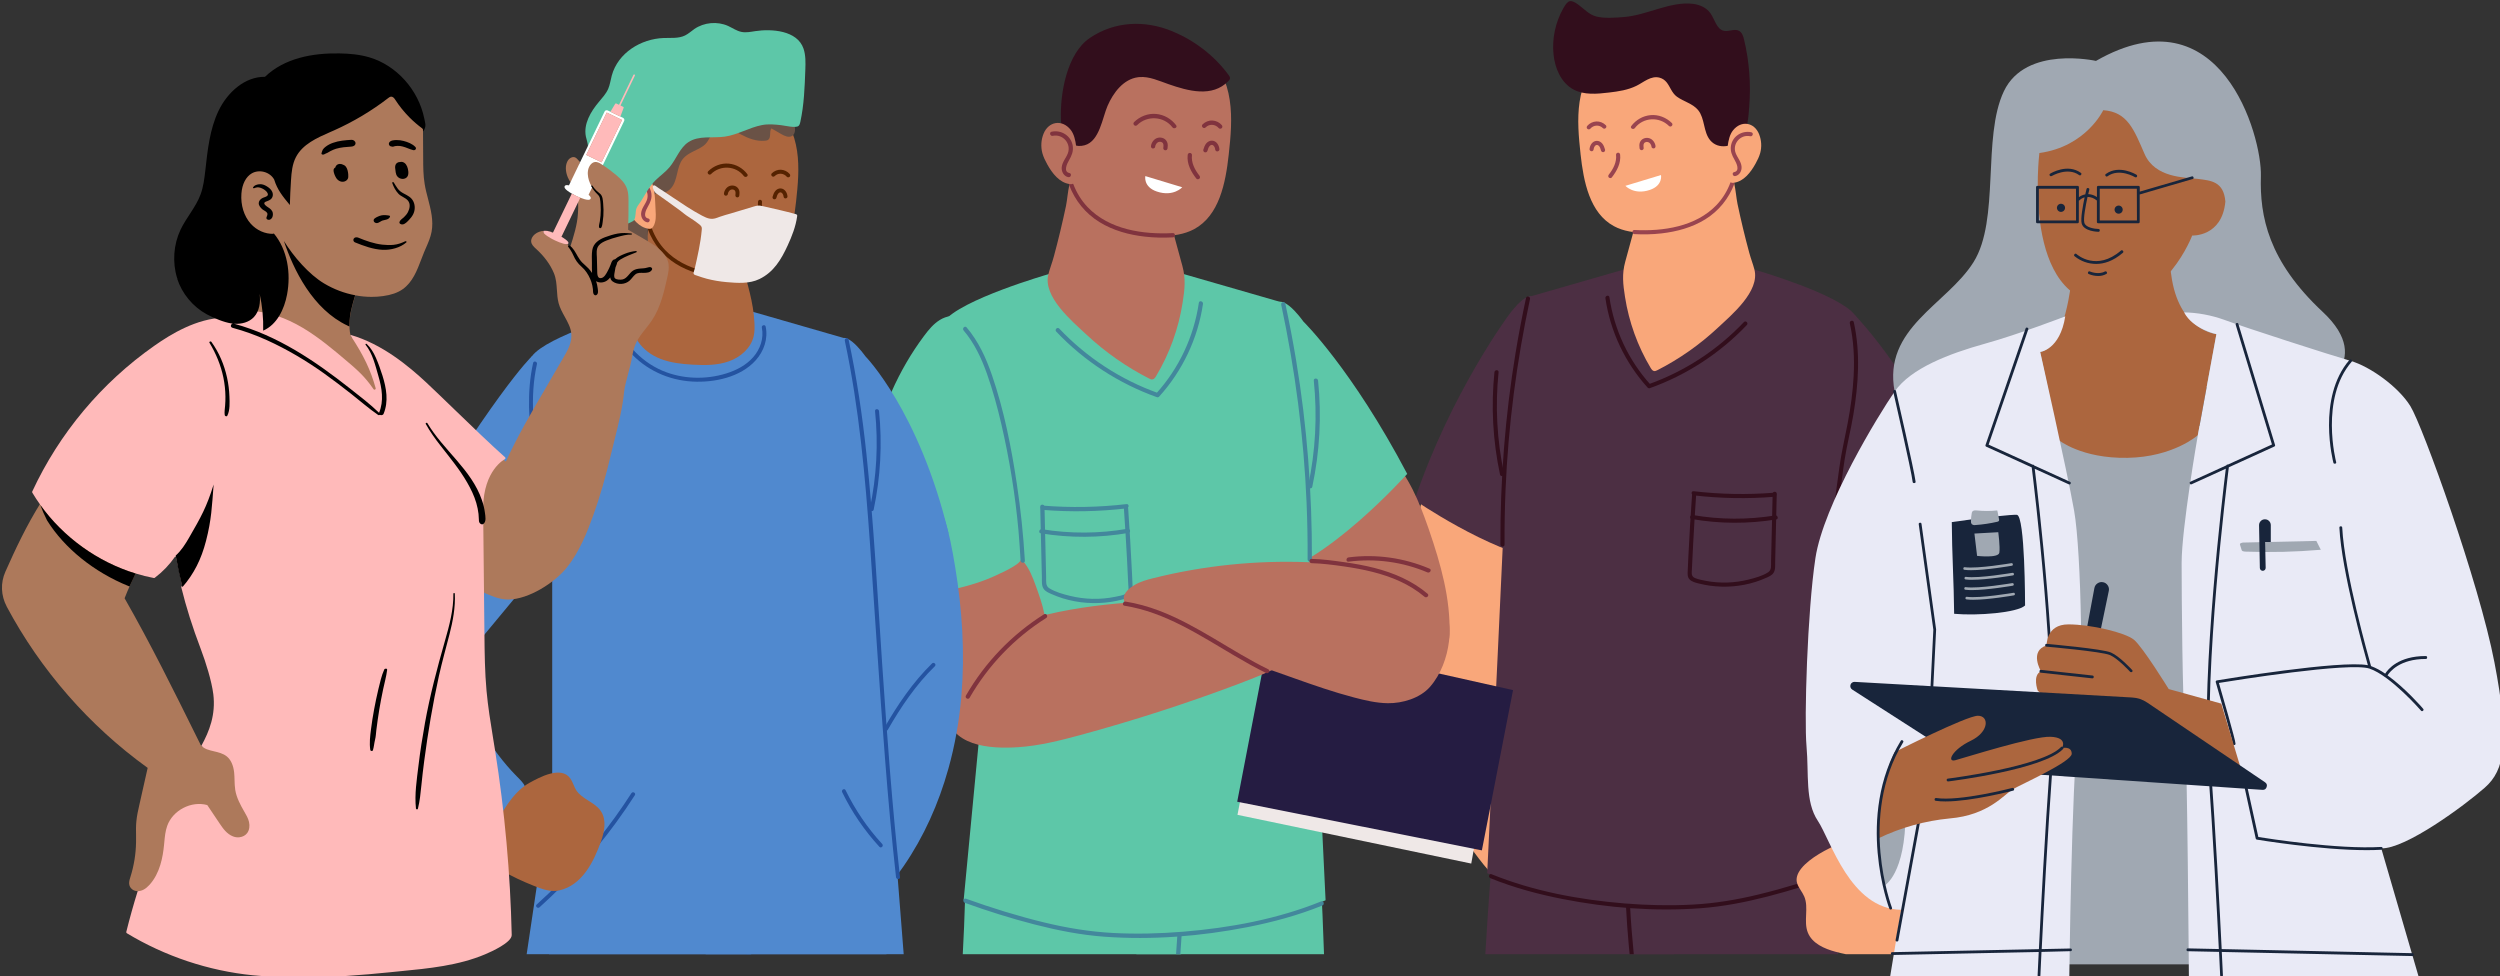
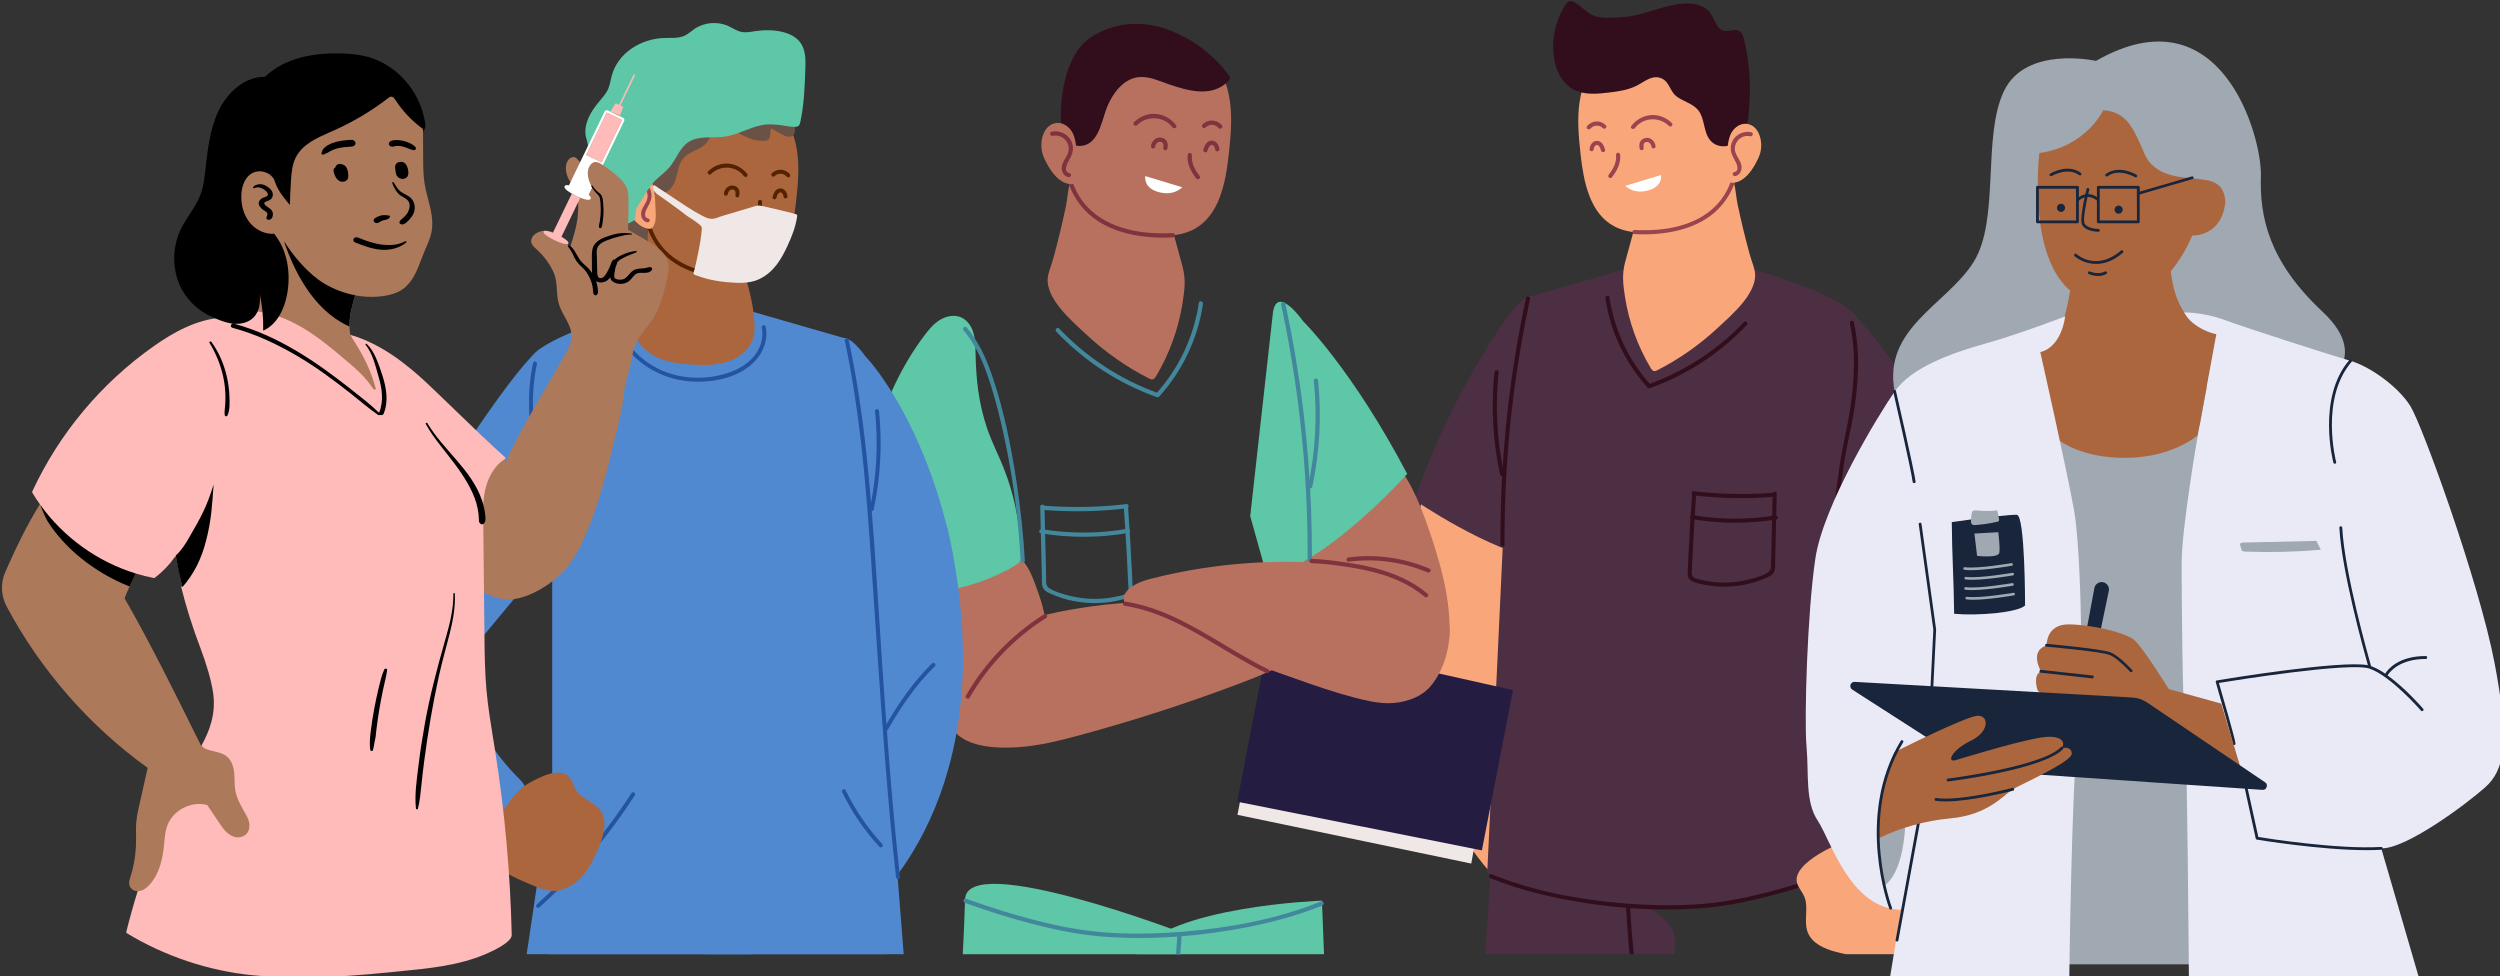
<svg xmlns="http://www.w3.org/2000/svg" xmlns:ns1="http://www.inkscape.org/namespaces/inkscape" xmlns:ns2="http://sodipodi.sourceforge.net/DTD/sodipodi-0.dtd" width="114.282mm" height="44.624mm" viewBox="0 0 114.282 44.624" version="1.1" id="svg6291" ns1:version="1.1.2 (0a00cf5339, 2022-02-04)" ns2:docname="people.svg">
  <rect x="0" y="0" width="114.282" height="44.624" fill="#333333" stroke="none" />
  <ns2:namedview id="namedview6293" pagecolor="#ffffff" bordercolor="#666666" borderopacity="1.0" ns1:pageshadow="2" ns1:pageopacity="0.0" ns1:pagecheckerboard="0" ns1:document-units="mm" showgrid="false" fit-margin-top="0" fit-margin-left="0" fit-margin-right="0" fit-margin-bottom="0" ns1:zoom="0.739408" ns1:cx="-208.95094" ns1:cy="29.753533" ns1:window-width="1920" ns1:window-height="1008" ns1:window-x="1920" ns1:window-y="0" ns1:window-maximized="1" ns1:current-layer="g5980" />
  <defs id="defs6288">
    <clipPath id="d1f3deed8d">
      <path d="m 630,284 h 21.734 v 57 H 630 Z m 0,0" clip-rule="nonzero" id="path543" />
    </clipPath>
    <clipPath id="fbb2209d73">
      <path d="m 596,226.422 h 27 V 246 h -27 z m 0,0" clip-rule="nonzero" id="path546" />
    </clipPath>
    <clipPath id="5e11399fda">
      <path d="m 629,267 h 91 v 86.199 h -91 z m 0,0" clip-rule="nonzero" id="path549" />
    </clipPath>
    <clipPath id="9bcab105c8">
-       <path d="m 640,268 h 68 v 85.199 h -68 z m 0,0" clip-rule="nonzero" id="path552" />
-     </clipPath>
+       </clipPath>
    <clipPath id="5a72d8d346">
      <path d="M 395.445,233.293 H 482 V 353 h -86.555 z m 0,0" clip-rule="nonzero" id="path555" />
    </clipPath>
    <clipPath id="d95c330caf">
      <path d="m 399,236 h 79 v 117.07 h -79 z m 0,0" clip-rule="nonzero" id="path558" />
    </clipPath>
    <clipPath id="fcd22f4b76">
      <path d="m 400,233.293 h 80 V 332 h -80 z m 0,0" clip-rule="nonzero" id="path561" />
    </clipPath>
  </defs>
  <g ns1:label="Calque 1" ns1:groupmode="layer" id="layer1" transform="translate(-69.174,-116.884)">
    <g id="g5980" transform="matrix(0.353,0,0,0.353,-70.4,36.908)">
      <g clip-path="url(#d1f3deed8d)" id="g763">
        <path fill="#f9a77a" d="m 650.863,324.746 c -0.789,4.754 -2.273,9.383 -4.551,13.625 -0.484,0.902 -1.082,1.852 -2.047,2.18 -1.949,0.672 -5.98,-0.41 -7.613,-1.32 -2.742,-1.52 -0.652,-4.504 0,-7.051 1.582,-6.176 1.262,-12.211 0.496,-18.383 -0.73,-5.902 -3.582,-11.434 -6.227,-16.703 -0.309,-0.617 -0.633,-1.27 -0.602,-1.961 0.023,-0.512 0.238,-0.992 0.48,-1.445 1.773,-3.32 4.957,-6.406 8.141,-8.363 0.484,-0.297 1.02,-0.59 1.586,-0.555 0.453,0.023 0.867,0.25 1.25,0.496 4.25,2.727 5.781,7.797 7.062,12.387 1.555,5.578 2.566,11.328 2.703,17.129 0.082,3.328 -0.133,6.676 -0.68,9.965" fill-opacity="1" fill-rule="nonzero" id="path761" />
      </g>
      <path fill="#4c2f43" d="m 635.621,267.383 c 0,0 8.906,9.195 13.633,23.117 0,0 -10.918,7.367 -18.18,8.645 l -2.09,-7.465 c 0,0 3.453,-23.023 3.547,-22.75 0.09,0.273 3.09,-1.547 3.09,-1.547" fill-opacity="1" fill-rule="nonzero" id="path765" />
-       <path fill="#320e1c" d="m 632.059,294.125 c 2.613,-3.871 5.297,-7.891 6.16,-12.566 0.062,-0.336 0.578,-0.195 0.516,0.141 -0.871,4.723 -3.578,8.789 -6.215,12.695 -0.191,0.285 -0.652,0.019 -0.461,-0.27" fill-opacity="1" fill-rule="nonzero" id="path767" />
      <path fill="#f9a77a" d="m 579.602,322.914 c 1.301,4.645 3.273,9.082 6.004,13.051 0.578,0.844 3.141,4.434 4.141,4.656 2.004,0.453 2.328,-3.844 3.855,-4.926 1.695,-1.199 1.867,-2.047 1.398,-4.262 -2.797,-13.289 -3.797,-27.254 -0.391,-40.523 0.203,-0.781 0.414,-1.617 0.168,-2.387 -0.188,-0.586 -0.617,-1.059 -1.055,-1.492 -1.902,-1.891 -4.125,-3.449 -6.547,-4.598 -0.516,-0.246 -1.074,-0.477 -1.637,-0.383 -0.445,0.074 -0.836,0.348 -1.188,0.633 -3.93,3.172 -4.902,8.379 -5.676,13.078 -0.945,5.715 -1.324,11.543 -0.832,17.324 0.281,3.316 0.859,6.621 1.758,9.828" fill-opacity="1" fill-rule="nonzero" id="path769" />
      <path fill="#4c2f43" d="m 590.758,267.383 c 0,0 -7.453,10.008 -12.18,23.934 0,0 9.465,6.551 16.727,7.828 l 2.09,-7.465 c 0,0 -2.777,-24.797 -2.801,-25.082 -0.363,-4.191 -3.836,0.785 -3.836,0.785" fill-opacity="1" fill-rule="nonzero" id="path771" />
      <path fill="#320e1c" d="m 589.457,274.754 c -0.449,4.383 -0.215,8.812 0.703,13.125 0.07,0.332 -0.441,0.477 -0.516,0.141 -0.93,-4.355 -1.176,-8.836 -0.723,-13.266 0.035,-0.336 0.57,-0.34 0.535,0" fill-opacity="1" fill-rule="nonzero" id="path773" />
      <path fill="#4c2f43" d="m 612.168,350.125 c 0.031,-0.156 0.062,-0.309 0.094,-0.461 1.926,-8.816 -23.812,-9.988 -23.812,-9.988 0,0 -0.32,3.902 -0.707,10.449 h 24.426" fill-opacity="1" fill-rule="nonzero" id="path775" />
-       <path fill="#4c2f43" d="m 633.434,350.125 c -0.188,-3.473 -0.34,-6.996 -0.441,-10.609 -0.18,-6.152 -27.477,4.32 -27.477,4.32 0,0 0.383,2.328 1.055,6.289 h 26.863" fill-opacity="1" fill-rule="nonzero" id="path777" />
      <path fill="#320e1c" d="m 606.43,350.125 h 0.535 c -0.207,-2.066 -0.371,-4.137 -0.48,-6.215 -0.016,-0.34 -0.551,-0.344 -0.531,0 0.09,1.73 0.211,3.453 0.371,5.176 0.031,0.348 0.07,0.691 0.105,1.039" fill-opacity="1" fill-rule="nonzero" id="path779" />
      <path fill="#4c2f43" d="m 622.59,261.477 c 0,0 11.031,3.176 13.031,5.906 2,2.73 -3.09,29.121 -3.09,29.121 l 0.633,43.129 c 0,0 -22.18,10.156 -45.18,0 0,0 2.727,-55.977 2.727,-59.004 0,-3.027 2.547,-15.586 2.547,-15.586 l 13.789,-3.973 15.543,0.406" fill-opacity="1" fill-rule="nonzero" id="path781" />
      <path fill="#320e1c" d="m 633.016,339.949 c -2.863,1.031 -5.773,1.945 -8.719,2.707 -2.859,0.734 -5.75,1.305 -8.695,1.52 -5.93,0.438 -11.973,-0.039 -17.801,-1.184 -3.203,-0.625 -6.379,-1.48 -9.406,-2.707 -0.316,-0.125 -0.18,-0.645 0.141,-0.516 5.453,2.207 11.375,3.305 17.219,3.785 2.926,0.238 5.863,0.309 8.793,0.152 2.898,-0.152 5.742,-0.621 8.562,-1.309 3.309,-0.801 6.566,-1.812 9.766,-2.965 0.324,-0.117 0.465,0.398 0.141,0.516" fill-opacity="1" fill-rule="nonzero" id="path783" />
      <path fill="#320e1c" d="m 621.609,268.645 c -3.484,3.672 -7.816,6.488 -12.582,8.188 -0.082,0.027 -0.199,-0.004 -0.262,-0.07 -2.914,-3.219 -4.844,-7.273 -5.473,-11.578 -0.051,-0.336 0.465,-0.48 0.516,-0.141 0.617,4.211 2.477,8.188 5.336,11.34 -0.086,-0.023 -0.172,-0.043 -0.258,-0.066 4.68,-1.668 8.926,-4.445 12.344,-8.051 0.238,-0.25 0.613,0.129 0.379,0.379" fill-opacity="1" fill-rule="nonzero" id="path785" />
      <path fill="#320e1c" d="m 625.172,290.895 c -3.488,0.281 -6.988,0.219 -10.465,-0.188 -0.336,-0.039 -0.34,-0.574 0,-0.535 3.477,0.406 6.977,0.469 10.465,0.191 0.34,-0.031 0.336,0.504 0,0.531" fill-opacity="1" fill-rule="nonzero" id="path787" />
      <path fill="#320e1c" d="m 625.414,293.824 c -3.633,0.594 -7.328,0.578 -10.957,-0.051 -0.336,-0.059 -0.195,-0.574 0.141,-0.516 3.527,0.609 7.145,0.629 10.676,0.051 0.336,-0.055 0.48,0.461 0.141,0.516" fill-opacity="1" fill-rule="nonzero" id="path789" />
      <path fill="#320e1c" d="m 615.039,290.684 c -0.145,2.117 -0.273,4.238 -0.387,6.359 -0.059,1.074 -0.109,2.148 -0.16,3.223 -0.019,0.484 -0.129,0.941 0.41,1.156 0.441,0.176 0.938,0.27 1.402,0.359 1.824,0.348 3.727,0.285 5.527,-0.168 0.836,-0.211 1.812,-0.469 2.539,-0.949 0.469,-0.309 0.359,-0.895 0.371,-1.387 0.012,-0.523 0.023,-1.047 0.039,-1.57 0.055,-2.402 0.109,-4.805 0.168,-7.207 0.004,-0.344 0.539,-0.344 0.531,0 -0.055,2.352 -0.109,4.703 -0.164,7.051 -0.012,0.574 -0.027,1.148 -0.039,1.727 -0.012,0.469 0.059,1.047 -0.211,1.461 -0.219,0.336 -0.621,0.504 -0.973,0.66 -0.438,0.191 -0.883,0.363 -1.332,0.508 -1.906,0.609 -3.949,0.773 -5.926,0.5 -0.496,-0.07 -0.984,-0.164 -1.469,-0.289 -0.41,-0.105 -0.895,-0.215 -1.191,-0.539 -0.277,-0.301 -0.242,-0.699 -0.227,-1.078 0.027,-0.602 0.055,-1.203 0.082,-1.809 0.133,-2.668 0.289,-5.34 0.477,-8.008 0.023,-0.34 0.555,-0.344 0.531,0" fill-opacity="1" fill-rule="nonzero" id="path791" />
      <path fill="#f9a77a" d="m 622.59,261.477 c 0.719,2.809 -2.961,5.867 -4.758,7.543 -2.332,2.176 -4.969,4.031 -7.812,5.48 -0.133,0.066 -0.277,0.137 -0.426,0.113 -0.203,-0.035 -0.332,-0.227 -0.441,-0.402 -1.688,-2.812 -2.816,-5.957 -3.324,-9.195 -0.258,-1.652 -0.41,-2.961 0.031,-4.566 0.5,-1.82 0.996,-3.641 1.492,-5.461 0.156,-0.574 0.32,-1.16 0.676,-1.637 0.34,-0.461 0.836,-0.785 1.328,-1.086 2.168,-1.344 6.32,-5.684 9.211,-4.207 1.586,0.809 1.512,3.402 1.832,4.91 0.445,2.121 0.953,4.23 1.52,6.324 0.207,0.766 0.492,1.48 0.672,2.184" fill-opacity="1" fill-rule="nonzero" id="path793" />
      <path fill="#f9a77a" d="m 620.203,244.332 c 0.277,2.09 0.352,4.281 -0.41,6.246 -1.648,4.266 -6.734,6.227 -11.301,6.145 -1.414,-0.023 -2.863,-0.203 -4.105,-0.879 -3.125,-1.691 -3.922,-5.75 -4.309,-9.281 -0.246,-2.27 -0.465,-4.566 -0.129,-6.82 0.34,-2.254 1.293,-4.492 3.039,-5.957 1.305,-1.094 2.949,-1.684 4.566,-2.227 8.77,-2.945 11.691,5.523 12.648,12.773" fill-opacity="1" fill-rule="nonzero" id="path795" />
      <g clip-path="url(#fbb2209d73)" id="g799">
        <path fill="#320e1c" d="m 611.195,237.195 c -0.215,-0.254 -0.484,-0.461 -0.871,-0.57 -1.121,-0.316 -2.082,0.594 -3.02,1.051 -1.109,0.543 -2.316,0.723 -3.535,0.867 -1.566,0.188 -3.254,0.348 -4.637,-0.406 -1.59,-0.867 -2.383,-2.75 -2.562,-4.551 -0.203,-2.039 0.25,-4.129 1.25,-5.914 0.617,-1.102 0.938,-1.25 1.969,-0.504 0.754,0.551 1.359,1.273 2.301,1.523 1.051,0.281 2.547,0.16 3.617,0.074 2.949,-0.234 5.996,-2.055 8.922,-1.707 0.863,0.105 1.734,0.48 2.242,1.188 0.59,0.816 0.797,2.105 1.781,2.309 0.641,0.129 1.352,-0.312 1.93,-0.008 0.406,0.215 0.562,0.703 0.668,1.148 0.672,2.816 0.898,5.738 0.668,8.625 -0.105,1.34 -0.156,2.98 -1.039,4.078 -0.949,1.18 -2.957,1.605 -4.02,0.328 -0.902,-1.082 -0.668,-2.801 -1.555,-3.898 -0.688,-0.848 -1.863,-1.105 -2.75,-1.742 -0.672,-0.484 -0.875,-1.309 -1.359,-1.891" fill-opacity="1" fill-rule="nonzero" id="path797" />
      </g>
      <path fill="#99444f" d="m 619.988,250.367 c -0.727,1.918 -2.02,3.512 -3.758,4.594 -1.707,1.059 -3.691,1.594 -5.672,1.824 -1.164,0.133 -2.344,0.156 -3.512,0.094 -0.344,-0.019 -0.344,-0.551 0,-0.535 3.711,0.195 7.953,-0.422 10.641,-3.242 0.785,-0.828 1.383,-1.809 1.785,-2.875 0.121,-0.316 0.641,-0.18 0.516,0.141" fill-opacity="1" fill-rule="nonzero" id="path801" />
      <path fill="#f9a77a" d="m 623.199,243.957 c 0.301,0.762 0.352,1.617 0.141,2.406 -0.133,0.488 -0.359,0.945 -0.605,1.387 -0.629,1.141 -1.531,2.309 -2.82,2.48 -0.102,0.012 -0.203,0.019 -0.297,-0.012 -0.164,-0.051 -0.277,-0.195 -0.355,-0.344 -0.348,-0.617 -0.332,-1.367 -0.281,-2.074 0.086,-1.242 0,-3.324 0.836,-4.363 1.07,-1.328 2.762,-1.051 3.383,0.52" fill-opacity="1" fill-rule="nonzero" id="path803" />
      <path fill="#99444f" d="m 622.043,244.203 c -1.25,-0.27 -2.34,0.965 -1.887,2.172 0.227,0.609 0.703,1.086 0.766,1.758 0.051,0.539 -0.254,1.121 -0.816,1.23 -0.336,0.066 -0.477,-0.449 -0.141,-0.516 0.797,-0.156 0.285,-1.191 0.047,-1.598 -0.336,-0.57 -0.566,-1.125 -0.465,-1.797 0.195,-1.25 1.426,-2.023 2.637,-1.766 0.336,0.074 0.195,0.59 -0.141,0.516" fill-opacity="1" fill-rule="nonzero" id="path805" />
      <path fill="#ffffff" d="m 610.488,249.227 -4.609,1.398 c 0,0 1.113,1.23 3.172,0.527 1.715,-0.582 1.438,-1.926 1.438,-1.926" fill-opacity="1" fill-rule="nonzero" id="path807" />
      <path fill="#99444f" d="m 609.266,245.586 -0.035,-0.16 -0.027,-0.074 c -0.016,-0.051 0.016,0.031 -0.016,-0.031 l -0.082,-0.145 -0.016,-0.016 -0.059,-0.062 -0.051,-0.047 0.004,0.004 -0.035,-0.027 -0.059,-0.031 -0.039,-0.019 -0.137,-0.035 c 0.07,0.012 0.008,0 -0.012,0 h -0.082 l -0.039,0.004 h 0.019 l -0.07,0.016 -0.07,0.023 0.016,-0.008 -0.035,0.016 -0.07,0.043 -0.062,0.062 -0.008,0.012 c -0.047,0.074 -0.074,0.16 -0.078,0.234 -0.008,0.133 0.008,0.266 0.023,0.398 0.016,0.137 -0.133,0.273 -0.266,0.266 -0.16,-0.008 -0.25,-0.117 -0.27,-0.266 -0.027,-0.242 -0.047,-0.5 0.043,-0.734 0.086,-0.215 0.242,-0.395 0.457,-0.492 0.426,-0.199 0.926,-0.105 1.242,0.25 0.172,0.191 0.289,0.426 0.328,0.68 0.019,0.137 -0.035,0.293 -0.188,0.328 -0.129,0.031 -0.305,-0.039 -0.328,-0.188" fill-opacity="1" fill-rule="nonzero" id="path809" />
      <path fill="#99444f" d="m 602.73,246.074 c -0.031,-0.109 -0.062,-0.219 -0.105,-0.324 -0.019,-0.059 0.012,0.019 -0.012,-0.031 l -0.039,-0.082 -0.086,-0.137 -0.016,-0.016 -0.051,-0.047 -0.031,-0.031 0.008,0.008 -0.066,-0.043 -0.016,-0.008 -0.062,-0.023 -0.019,-0.004 -0.07,-0.004 -0.027,0.004 0.023,-0.004 -0.066,0.019 h -0.004 l -0.051,0.027 -0.047,0.031 -0.012,0.016 -0.047,0.047 -0.008,0.012 -0.066,0.102 -0.031,0.066 0.008,-0.019 -0.016,0.039 -0.035,0.121 -0.012,0.059 v -0.012 l -0.004,0.043 c -0.008,0.137 -0.113,0.273 -0.266,0.266 -0.137,-0.008 -0.277,-0.117 -0.27,-0.266 0.039,-0.504 0.363,-1.047 0.91,-1.082 0.277,-0.019 0.551,0.125 0.727,0.332 0.195,0.23 0.293,0.512 0.375,0.797 0.039,0.133 -0.047,0.297 -0.188,0.328 -0.141,0.035 -0.285,-0.043 -0.328,-0.184" fill-opacity="1" fill-rule="nonzero" id="path811" />
      <path fill="#99444f" d="m 605.199,246.598 c 0.125,1.098 -0.43,2.117 -1.086,2.949 -0.09,0.113 -0.285,0.094 -0.379,0 -0.109,-0.113 -0.09,-0.266 0,-0.379 0.574,-0.727 1.043,-1.617 0.934,-2.57 -0.016,-0.141 0.133,-0.266 0.266,-0.266 0.156,0 0.25,0.121 0.266,0.266" fill-opacity="1" fill-rule="nonzero" id="path813" />
      <path fill="#99444f" d="m 602.965,243.152 c -0.477,-0.473 -1.215,-0.414 -1.641,0.086 -0.094,0.109 -0.281,0.098 -0.379,0 -0.109,-0.109 -0.094,-0.27 0,-0.379 0.289,-0.34 0.719,-0.543 1.164,-0.57 0.457,-0.023 0.91,0.164 1.23,0.484 0.246,0.242 -0.133,0.621 -0.375,0.379" fill-opacity="1" fill-rule="nonzero" id="path815" />
      <path fill="#99444f" d="m 606.641,242.879 c 0.605,-0.797 1.496,-1.316 2.5,-1.41 1.012,-0.094 2.035,0.309 2.754,1.023 0.242,0.246 -0.133,0.625 -0.379,0.379 -1.242,-1.238 -3.34,-1.137 -4.414,0.277 -0.207,0.27 -0.668,0.004 -0.461,-0.27" fill-opacity="1" fill-rule="nonzero" id="path817" />
      <path fill="#320e1c" d="m 632.293,298.508 c 0.051,-1.91 0.258,-3.809 0.516,-5.699 0.262,-1.906 0.516,-3.816 0.781,-5.727 0.266,-1.926 0.711,-3.805 1.074,-5.715 0.383,-2.016 0.668,-4.059 0.773,-6.109 0.121,-2.289 0.004,-4.594 -0.496,-6.832 -0.074,-0.336 0.441,-0.48 0.516,-0.145 0.879,3.961 0.602,8.051 -0.062,12.023 -0.324,1.938 -0.82,3.84 -1.125,5.781 -0.293,1.883 -0.5,3.781 -0.777,5.668 -0.324,2.238 -0.605,4.488 -0.664,6.754 -0.012,0.34 -0.547,0.344 -0.535,0" fill-opacity="1" fill-rule="nonzero" id="path819" />
      <path fill="#320e1c" d="m 593.527,265.289 c -1.742,8.133 -2.82,16.391 -3.168,24.703 -0.098,2.363 -0.141,4.73 -0.129,7.098 0,0.344 -0.535,0.344 -0.535,0 -0.035,-8.34 0.609,-16.668 1.973,-24.895 0.391,-2.359 0.844,-4.711 1.344,-7.047 0.07,-0.336 0.586,-0.195 0.516,0.141" fill-opacity="1" fill-rule="nonzero" id="path821" />
      <path fill="#f9a77a" d="m 629.039,342.648 c 0.617,1.453 -0.117,3.203 0.461,4.668 0.559,1.418 2.148,2.113 3.621,2.504 0.43,0.117 0.863,0.215 1.297,0.305 h 6.66 c 0.617,-0.355 1.066,-0.945 1.469,-1.535 0.648,-0.957 1.227,-1.965 1.73,-3.008 0.609,-1.277 1.105,-2.609 1.48,-3.973 0.617,-2.242 1.062,-3.746 -1.387,-4.727 -1.207,-0.484 -2.438,-0.898 -3.688,-1.238 -1.555,-0.426 -3.176,-0.738 -4.773,-0.531 -1.934,0.254 -8.715,3.227 -7.77,5.891 0.211,0.59 0.652,1.07 0.898,1.645" fill-opacity="1" fill-rule="nonzero" id="path823" />
      <path fill="#b9715f" d="m 580.316,294.805 c -1.152,-3.309 -2.523,-6.633 -4.945,-9.148 -0.848,-0.887 -1.902,-1.691 -3.125,-1.781 -0.746,-0.055 -1.492,0.164 -2.191,0.441 -1.027,0.402 -2.012,0.941 -2.84,1.672 -1.359,1.203 -2.223,2.859 -2.949,4.523 -0.879,2.004 -1.609,4.102 -1.855,6.277 -0.188,1.68 -0.074,3.422 0.473,5.031 0.539,1.594 0.852,3.426 1.844,4.824 1.449,2.047 4.07,2.898 6.562,3.176 2.488,0.277 5.035,0.117 7.465,0.723 1.906,0.477 4.262,0.914 4.348,-1.828 0.148,-4.602 -1.141,-9.117 -2.633,-13.469 -0.051,-0.148 -0.102,-0.293 -0.152,-0.441" fill-opacity="1" fill-rule="nonzero" id="path825" />
      <path fill="#43879c" d="m 521.094,296.359 c 0.355,0 0.355,-0.555 0,-0.555 -0.355,0 -0.355,0.555 0,0.555" fill-opacity="1" fill-rule="nonzero" id="path827" />
      <path fill="#5dc7a8" d="m 564.176,268.195 c 0,0 6.285,6.137 13.449,19.734 0,0 -10.633,11.891 -18.164,13.215 l -2.168,-7.742 c 0,0 2.883,-25.723 2.906,-26.02 0.379,-4.348 3.977,0.812 3.977,0.812" fill-opacity="1" fill-rule="nonzero" id="path829" />
      <path fill="#43879c" d="m 565.527,275.848 c 0.469,4.543 0.223,9.141 -0.73,13.609 -0.074,0.348 0.461,0.496 0.535,0.148 0.965,-4.516 1.223,-9.164 0.75,-13.758 -0.035,-0.352 -0.59,-0.359 -0.555,0" fill-opacity="1" fill-rule="nonzero" id="path831" />
      <path fill="#5dc7a8" d="m 566.852,350.125 c -0.148,-4.406 -0.281,-6.934 -0.281,-6.934 0,0 -19.898,0.711 -24.031,6.934 h 24.312" fill-opacity="1" fill-rule="nonzero" id="path833" />
      <path fill="#5dc7a8" d="m 548.344,350.125 c 0.34,-1.684 0.523,-2.617 0.523,-2.617 0,0 -28.316,-10.863 -28.5,-4.484 -0.07,2.41 -0.172,4.77 -0.297,7.102 h 28.273" fill-opacity="1" fill-rule="nonzero" id="path835" />
      <path fill="#43879c" d="m 548.246,350.125 c 0.066,-0.844 0.125,-1.691 0.172,-2.539 0.019,-0.355 -0.535,-0.355 -0.555,0 -0.047,0.848 -0.105,1.695 -0.172,2.539 h 0.555" fill-opacity="1" fill-rule="nonzero" id="path837" />
-       <path fill="#5dc7a8" d="m 531.156,262.07 c 0,0 -11.441,3.293 -13.516,6.125 -2.074,2.832 6.492,33.566 6.492,33.566 l -3.949,41.383 c 0,0 23.012,10.539 46.871,0 0,0 -2.832,-58.066 -2.832,-61.207 0,-3.137 -2.641,-16.164 -2.641,-16.164 l -14.301,-4.125 -16.125,0.422" fill-opacity="1" fill-rule="nonzero" id="path839" />
      <path fill="#efe8e7" d="m 559.793,310.559 -4.148,21.523 30.273,6.309 3.812,-21.152 -29.938,-6.68" fill-opacity="1" fill-rule="nonzero" id="path841" />
      <path fill="#251c42" d="m 559.758,308.859 -4.148,21.523 31.684,6.301 4.035,-20.754 -31.57,-7.07" fill-opacity="1" fill-rule="nonzero" id="path843" />
      <path fill="#b9715f" d="m 523.977,297.859 c -0.148,-0.082 -0.219,-0.25 -0.281,-0.406 -0.363,-0.914 -0.824,-1.789 -1.363,-2.613 l 2.152,3.035 c -0.176,0.039 -0.359,0.07 -0.508,-0.016 z m 6.887,9.02 -0.008,-0.035 c -0.047,-0.277 -0.129,-0.547 -0.227,-0.805 -0.238,-1.215 -0.672,-2.418 -1.098,-3.605 -0.418,-1.16 -0.879,-2.34 -1.695,-3.262 -0.605,-0.684 -1.453,-1.207 -2.34,-1.332 -2.566,-3.758 -5.332,-7.363 -8.641,-10.473 -0.652,-0.613 -1.359,-1.227 -2.223,-1.48 -4.645,-1.344 -4.555,11.129 -4.383,13.727 0.156,2.324 0.535,4.633 1.125,6.883 1.062,4.07 2.816,7.957 5.164,11.445 0.699,1.039 1.582,2.84 2.93,3.129 3.41,0.727 5.594,-3.289 7.32,-5.445 1.34,-1.672 2.699,-3.371 3.531,-5.344 0.5,-1.195 0.574,-2.387 0.418,-3.578 l 0.125,0.176" fill-opacity="1" fill-rule="nonzero" id="path845" />
      <path fill="#43879c" d="m 520.34,343.477 c 2.965,1.066 5.973,2.016 9.023,2.801 2.977,0.766 5.988,1.363 9.055,1.586 6.16,0.449 12.434,-0.047 18.492,-1.234 3.309,-0.652 6.59,-1.535 9.723,-2.805 0.324,-0.133 0.184,-0.668 -0.148,-0.535 -5.664,2.293 -11.812,3.43 -17.879,3.926 -3.012,0.246 -6.047,0.32 -9.066,0.164 -3.02,-0.16 -5.977,-0.648 -8.914,-1.359 -3.434,-0.832 -6.812,-1.883 -10.137,-3.078 -0.336,-0.121 -0.48,0.414 -0.148,0.535" fill-opacity="1" fill-rule="nonzero" id="path847" />
      <path fill="#43879c" d="m 532.176,269.504 c 3.613,3.812 8.105,6.734 13.051,8.496 0.086,0.031 0.207,-0.004 0.27,-0.074 3.027,-3.336 5.023,-7.547 5.68,-12.008 0.051,-0.348 -0.484,-0.5 -0.535,-0.148 -0.641,4.371 -2.57,8.496 -5.539,11.766 0.094,-0.023 0.184,-0.047 0.273,-0.07 -4.855,-1.73 -9.262,-4.609 -12.809,-8.352 -0.246,-0.258 -0.637,0.133 -0.391,0.391" fill-opacity="1" fill-rule="nonzero" id="path849" />
      <path fill="#43879c" d="m 530.426,292.59 c 3.617,0.293 7.25,0.227 10.855,-0.195 0.348,-0.039 0.352,-0.594 0,-0.555 -3.605,0.422 -7.238,0.488 -10.855,0.195 -0.355,-0.027 -0.352,0.527 0,0.555" fill-opacity="1" fill-rule="nonzero" id="path851" />
      <path fill="#43879c" d="m 530.172,295.625 c 3.77,0.617 7.605,0.602 11.367,-0.051 0.352,-0.059 0.203,-0.594 -0.148,-0.535 -3.656,0.633 -7.41,0.652 -11.07,0.055 -0.352,-0.059 -0.5,0.477 -0.148,0.531" fill-opacity="1" fill-rule="nonzero" id="path853" />
      <path fill="#43879c" d="m 540.934,292.371 c 0.152,2.176 0.285,4.355 0.402,6.535 0.055,1.09 0.109,2.176 0.16,3.27 0.019,0.453 0.172,1.039 -0.309,1.285 -0.418,0.215 -0.941,0.293 -1.398,0.387 -1.918,0.395 -3.934,0.344 -5.836,-0.125 -0.898,-0.219 -1.91,-0.5 -2.699,-1 -0.48,-0.301 -0.375,-0.922 -0.387,-1.418 -0.012,-0.578 -0.023,-1.156 -0.039,-1.73 -0.055,-2.465 -0.113,-4.93 -0.172,-7.395 -0.008,-0.355 -0.562,-0.359 -0.555,0 0.059,2.465 0.117,4.93 0.172,7.395 0.016,0.574 0.027,1.152 0.043,1.73 0.012,0.48 -0.062,1.07 0.219,1.496 0.227,0.348 0.637,0.52 1,0.68 0.48,0.215 0.977,0.398 1.477,0.559 2.016,0.625 4.168,0.777 6.254,0.465 0.496,-0.078 0.988,-0.18 1.473,-0.312 0.391,-0.105 0.828,-0.219 1.109,-0.539 0.285,-0.328 0.234,-0.762 0.215,-1.168 -0.027,-0.621 -0.055,-1.246 -0.086,-1.867 -0.137,-2.75 -0.297,-5.5 -0.488,-8.246 -0.027,-0.355 -0.578,-0.359 -0.555,0" fill-opacity="1" fill-rule="nonzero" id="path855" />
      <path fill="#b9715f" d="m 531.156,262.07 c -0.746,2.914 3.074,6.086 4.938,7.828 2.422,2.258 5.156,4.18 8.105,5.68 0.137,0.074 0.285,0.145 0.438,0.117 0.211,-0.031 0.348,-0.23 0.461,-0.414 1.75,-2.918 2.922,-6.18 3.445,-9.539 0.27,-1.715 0.426,-3.07 -0.031,-4.738 -0.516,-1.887 -1.031,-3.777 -1.547,-5.664 -0.164,-0.594 -0.332,-1.203 -0.699,-1.695 -0.355,-0.48 -0.871,-0.816 -1.379,-1.129 -2.25,-1.395 -6.559,-5.895 -9.555,-4.363 -1.645,0.84 -1.57,3.527 -1.898,5.094 -0.465,2.199 -0.992,4.391 -1.578,6.559 -0.215,0.797 -0.512,1.539 -0.699,2.266" fill-opacity="1" fill-rule="nonzero" id="path857" />
      <path fill="#b9715f" d="m 533.633,244.285 c -0.289,2.168 -0.363,4.441 0.426,6.48 1.707,4.426 6.984,6.457 11.723,6.375 1.469,-0.023 2.973,-0.215 4.262,-0.91 3.238,-1.758 4.066,-5.965 4.465,-9.633 0.258,-2.352 0.484,-4.734 0.133,-7.07 -0.348,-2.34 -1.34,-4.664 -3.148,-6.184 -1.355,-1.137 -3.062,-1.746 -4.738,-2.309 -9.098,-3.055 -12.125,5.73 -13.121,13.25" fill-opacity="1" fill-rule="nonzero" id="path859" />
      <path fill="#320e1c" d="m 542.941,236.543 c 1.289,-0.105 2.535,0.488 3.766,0.914 2.543,0.883 5.668,1.766 7.766,-0.402 0.094,-0.094 0.188,-0.207 0.203,-0.34 0.016,-0.16 -0.082,-0.309 -0.18,-0.441 -1.844,-2.508 -4.398,-4.461 -7.27,-5.656 -3.566,-1.48 -7.457,-1.32 -10.68,0.844 -2.996,2.016 -3.891,7.215 -3.766,10.602 0.027,0.734 0.109,1.484 0.438,2.141 0.516,1.02 1.547,1.469 2.633,1.168 1.938,-0.531 2.293,-3.547 2.969,-5.102 0.75,-1.73 2.066,-3.457 3.934,-3.707 0.062,-0.008 0.125,-0.016 0.188,-0.019" fill-opacity="1" fill-rule="nonzero" id="path861" />
      <path fill="#80333e" d="m 533.855,250.547 c 0.754,1.996 2.102,3.652 3.918,4.773 1.777,1.102 3.844,1.656 5.902,1.887 1.199,0.137 2.402,0.156 3.605,0.094 0.355,-0.016 0.355,-0.574 0,-0.555 -3.848,0.203 -8.238,-0.438 -11.031,-3.355 -0.82,-0.855 -1.441,-1.883 -1.863,-2.988 -0.125,-0.332 -0.66,-0.188 -0.531,0.145" fill-opacity="1" fill-rule="nonzero" id="path863" />
      <path fill="#b9715f" d="m 530.523,243.898 c -0.312,0.785 -0.363,1.676 -0.145,2.492 0.137,0.508 0.375,0.984 0.629,1.445 0.652,1.18 1.59,2.391 2.926,2.566 0.105,0.016 0.211,0.019 0.309,-0.008 0.168,-0.055 0.285,-0.203 0.371,-0.355 0.359,-0.641 0.34,-1.422 0.289,-2.152 -0.09,-1.293 0,-3.449 -0.867,-4.527 -1.109,-1.379 -2.863,-1.09 -3.512,0.539" fill-opacity="1" fill-rule="nonzero" id="path865" />
      <path fill="#80333e" d="m 531.723,244.152 c 1.297,-0.277 2.426,1 1.957,2.254 -0.234,0.629 -0.73,1.125 -0.797,1.82 -0.051,0.559 0.27,1.164 0.852,1.277 0.348,0.07 0.496,-0.465 0.145,-0.535 -0.824,-0.164 -0.297,-1.234 -0.047,-1.656 0.344,-0.59 0.586,-1.168 0.48,-1.863 -0.203,-1.297 -1.477,-2.102 -2.734,-1.832 -0.352,0.078 -0.203,0.609 0.145,0.535" fill-opacity="1" fill-rule="nonzero" id="path867" />
      <path fill="#ffffff" d="m 543.711,249.363 4.781,1.449 c 0,0 -1.152,1.277 -3.293,0.551 -1.777,-0.605 -1.488,-2 -1.488,-2" fill-opacity="1" fill-rule="nonzero" id="path869" />
      <path fill="#80333e" d="m 544.977,245.59 c 0.012,-0.059 0.023,-0.117 0.039,-0.172 l 0.027,-0.078 c 0.019,-0.051 -0.016,0.035 0.016,-0.027 l 0.086,-0.148 0.016,-0.019 0.062,-0.066 0.051,-0.047 -0.004,0.004 0.039,-0.027 0.059,-0.035 0.043,-0.019 h -0.004 l 0.145,-0.035 c -0.07,0.012 -0.008,0 0.012,0 h 0.086 l 0.039,0.004 h -0.019 l 0.074,0.016 0.07,0.023 -0.019,-0.008 0.039,0.019 0.07,0.043 0.012,0.008 0.066,0.066 c 0.047,0.082 0.074,0.168 0.078,0.246 0.008,0.137 -0.008,0.273 -0.023,0.41 -0.016,0.145 0.141,0.285 0.277,0.277 0.164,-0.004 0.258,-0.121 0.277,-0.277 0.031,-0.25 0.051,-0.516 -0.047,-0.758 -0.086,-0.223 -0.246,-0.41 -0.469,-0.512 -0.445,-0.207 -0.961,-0.109 -1.289,0.262 -0.18,0.195 -0.301,0.441 -0.34,0.703 -0.023,0.141 0.035,0.305 0.191,0.34 0.133,0.031 0.32,-0.039 0.34,-0.191" fill-opacity="1" fill-rule="nonzero" id="path871" />
      <path fill="#80333e" d="m 551.758,246.09 c 0.035,-0.109 0.07,-0.223 0.109,-0.332 0.023,-0.059 -0.012,0.019 0.012,-0.035 l 0.043,-0.082 0.09,-0.141 0.066,-0.066 0.035,-0.031 -0.008,0.008 0.066,-0.043 c 0.016,-0.008 0.074,-0.035 0.016,-0.012 l 0.066,-0.023 0.016,-0.004 0.078,-0.004 0.027,0.004 -0.023,-0.004 0.066,0.016 0.008,0.004 0.051,0.027 0.047,0.035 0.012,0.012 0.051,0.055 0.008,0.008 0.07,0.105 0.031,0.066 -0.008,-0.016 0.016,0.039 0.039,0.125 0.012,0.062 -0.004,-0.012 0.004,0.043 c 0.012,0.145 0.121,0.285 0.277,0.277 0.141,-0.008 0.289,-0.125 0.277,-0.277 -0.039,-0.52 -0.375,-1.086 -0.941,-1.121 -0.285,-0.019 -0.57,0.129 -0.754,0.344 -0.203,0.238 -0.301,0.531 -0.391,0.828 -0.039,0.137 0.051,0.309 0.195,0.34 0.148,0.035 0.297,-0.043 0.34,-0.195" fill-opacity="1" fill-rule="nonzero" id="path873" />
      <path fill="#80333e" d="m 549.195,246.637 c -0.129,1.137 0.445,2.195 1.129,3.059 0.094,0.117 0.293,0.098 0.391,0 0.117,-0.117 0.094,-0.273 0,-0.395 -0.598,-0.75 -1.078,-1.676 -0.965,-2.664 0.016,-0.148 -0.141,-0.277 -0.277,-0.277 -0.164,0 -0.262,0.129 -0.277,0.277" fill-opacity="1" fill-rule="nonzero" id="path875" />
      <path fill="#80333e" d="m 551.516,243.062 c 0.492,-0.488 1.258,-0.434 1.703,0.09 0.098,0.113 0.289,0.098 0.391,0 0.113,-0.113 0.098,-0.281 0,-0.395 -0.301,-0.352 -0.746,-0.562 -1.207,-0.59 -0.473,-0.027 -0.945,0.172 -1.277,0.5 -0.254,0.254 0.137,0.645 0.391,0.395" fill-opacity="1" fill-rule="nonzero" id="path877" />
      <path fill="#80333e" d="m 547.699,242.777 c -0.625,-0.828 -1.551,-1.363 -2.59,-1.461 -1.051,-0.098 -2.117,0.32 -2.859,1.062 -0.25,0.254 0.141,0.645 0.395,0.391 1.285,-1.285 3.465,-1.176 4.578,0.285 0.215,0.281 0.695,0.008 0.477,-0.277" fill-opacity="1" fill-rule="nonzero" id="path879" />
      <path fill="#43879c" d="m 561.309,266.027 c 1.805,8.445 2.926,17.027 3.285,25.664 0.102,2.438 0.145,4.883 0.133,7.324 0,0.355 0.555,0.355 0.555,0 0.035,-8.641 -0.629,-17.27 -2.043,-25.793 -0.406,-2.457 -0.875,-4.906 -1.398,-7.344 -0.074,-0.348 -0.605,-0.203 -0.531,0.148" fill-opacity="1" fill-rule="nonzero" id="path881" />
      <path fill="#b9715f" d="m 522.148,309.699 c 2.559,-1.906 5.707,-2.82 8.812,-3.555 7.871,-1.855 16.246,-1.918 24.328,-1.891 2,0.082 3.695,-0.797 5.688,-0.566 1.75,0.203 3.465,0.859 5.191,1.289 0.242,0.059 0.5,0.129 0.656,0.32 0.145,0.176 0.176,0.414 0.184,0.637 0.082,2.238 -1.629,4.137 -3.457,5.426 -2.367,1.668 -5.082,2.754 -7.789,3.773 -6.73,2.539 -13.586,4.75 -20.527,6.633 -2.613,0.707 -5.262,1.371 -7.965,1.555 -3.73,0.25 -8.938,-0.109 -9.41,-4.734 -0.332,-3.27 1.707,-6.969 4.289,-8.887" fill-opacity="1" fill-rule="nonzero" id="path883" />
      <path fill="#b9715f" d="m 562.938,314.375 c -1.379,-0.492 -2.758,-0.984 -4.148,-1.457 -0.691,-0.234 -1.402,-0.207 -2.098,-0.426 -1.004,-0.32 -1.988,-0.719 -2.969,-1.105 -1.867,-0.742 -3.707,-1.555 -5.512,-2.434 -1.574,-0.77 -3.203,-1.402 -4.734,-2.258 -1.895,-1.055 -4,-2.645 -1.227,-4.34 0.766,-0.473 1.648,-0.715 2.523,-0.93 6.516,-1.629 13.266,-2.32 19.977,-2.062 3.133,0.121 6.285,0.449 9.387,0.809 2.551,0.301 4.895,1.109 6.734,2.969 1.871,1.895 2.469,3.816 2.164,6.453 -0.242,2.082 -1.055,4.312 -2.453,5.906 -1.289,1.473 -3.559,2.148 -5.461,2.125 -1.48,-0.019 -2.934,-0.363 -4.367,-0.738 -2.668,-0.699 -5.242,-1.598 -7.816,-2.512" fill-opacity="1" fill-rule="nonzero" id="path885" />
      <path fill="#5dc7a8" d="m 527.625,297.879 c -0.004,-0.125 -0.012,-0.258 -0.019,-0.395 -0.234,-3.574 -0.926,-7.055 -2.266,-10.383 -0.676,-1.68 -1.504,-3.293 -2.094,-5.004 -1.152,-3.348 -1.457,-6.555 -1.523,-9.828 -0.016,-0.863 -0.023,-1.738 -0.262,-2.57 -0.238,-0.832 -0.746,-1.629 -1.527,-2.004 -0.883,-0.426 -1.973,-0.223 -2.812,0.289 -0.84,0.512 -1.477,1.289 -2.066,2.078 -6.668,8.93 -9.098,20.898 -6.441,31.727 0.078,0.332 0.172,0.672 0.371,0.953 0.699,0.957 2.211,0.645 3.227,0.664 1.641,0.027 3.254,-0.016 4.879,-0.242 2.066,-0.285 4.098,-0.812 6.047,-1.562 1.023,-0.395 3.754,-1.621 4.285,-2.289 0.938,-1.18 0.258,-0.191 0.203,-1.434" fill-opacity="1" fill-rule="nonzero" id="path887" />
      <path fill="#43879c" d="m 528.113,299.172 c -0.199,-3.352 -0.543,-6.672 -1.047,-9.988 -0.715,-4.738 -1.648,-9.48 -3.207,-14.02 -0.766,-2.23 -1.75,-4.395 -3.289,-6.203 -0.23,-0.27 -0.621,0.121 -0.391,0.395 1.383,1.625 2.301,3.574 3.012,5.574 0.766,2.152 1.367,4.367 1.883,6.59 1.047,4.523 1.801,9.168 2.215,13.797 0.113,1.281 0.191,2.566 0.27,3.855 0.019,0.352 0.574,0.355 0.555,0" fill-opacity="1" fill-rule="nonzero" id="path889" />
      <path fill="#80333e" d="m 565.238,299.492 c 1.41,0.035 2.82,0.223 4.215,0.422 1.227,0.176 2.453,0.398 3.66,0.699 2.441,0.613 4.816,1.59 6.758,3.23 0.27,0.227 0.664,-0.164 0.391,-0.395 -1.984,-1.676 -4.383,-2.699 -6.879,-3.34 -1.285,-0.328 -2.598,-0.562 -3.91,-0.746 -1.402,-0.199 -2.816,-0.391 -4.234,-0.426 -0.355,-0.008 -0.355,0.547 0,0.555" fill-opacity="1" fill-rule="nonzero" id="path891" />
      <path fill="#80333e" d="m 580.523,300.203 c -3.305,-1.406 -6.934,-1.926 -10.496,-1.461 -0.352,0.047 -0.355,0.602 0,0.555 3.457,-0.449 7,0.019 10.215,1.387 0.324,0.137 0.609,-0.34 0.281,-0.48" fill-opacity="1" fill-rule="nonzero" id="path893" />
      <path fill="#80333e" d="m 541.008,305 c 5.281,0.832 9.785,3.852 14.305,6.508 1.32,0.777 2.66,1.531 4.035,2.203 0.32,0.156 0.602,-0.324 0.281,-0.48 -4.82,-2.352 -9.125,-5.691 -14.164,-7.602 -1.398,-0.527 -2.836,-0.93 -4.309,-1.164 -0.348,-0.055 -0.5,0.48 -0.148,0.535" fill-opacity="1" fill-rule="nonzero" id="path895" />
      <path fill="#80333e" d="m 530.594,306.109 c -4.168,2.625 -7.66,6.254 -10.113,10.527 -0.18,0.312 0.301,0.59 0.477,0.281 2.41,-4.191 5.828,-7.754 9.918,-10.328 0.301,-0.191 0.023,-0.672 -0.281,-0.48" fill-opacity="1" fill-rule="nonzero" id="path897" />
      <path fill="#5089cf" d="m 442.344,324.559 c 2.57,3.023 5.523,5.723 8.691,8.109 2.535,1.914 6.473,5.75 9.766,3.848 0.387,-0.223 0.75,-0.492 1.031,-0.844 0.34,-0.426 0.535,-0.953 0.703,-1.473 0.43,-1.324 0.73,-2.691 0.895,-4.074 0.203,-1.715 0.016,-1.895 -1.152,-3.07 -1.715,-1.727 -3.137,-3.719 -4.465,-5.754 -1.105,-1.684 -4.16,-5 -3.641,-7.094 0.238,-0.969 0.895,-1.773 1.531,-2.543 3.113,-3.754 6.23,-7.512 9.344,-11.266 0.121,-0.145 0.246,-0.301 0.266,-0.492 0.023,-0.273 -0.191,-0.504 -0.387,-0.695 -1.84,-1.766 -3.832,-3.375 -5.945,-4.801 -1.422,-0.961 -4.973,-4.289 -6.785,-3.496 -0.59,0.258 -0.988,0.801 -1.355,1.328 -4.004,5.719 -7.551,11.762 -10.59,18.047 -0.742,1.527 -1.457,3.09 -1.777,4.758 -0.738,3.812 1.527,6.754 3.871,9.512" fill-opacity="1" fill-rule="nonzero" id="path899" />
      <path fill="#5089cf" d="m 464.273,272.695 c 0,0 -5.066,4.789 -18.238,27.164 0,0 7.312,3.922 14.098,6.004 l 9.926,-10.797 c 0,0 0.223,-20.051 0.102,-19.801 -0.117,0.25 -5.887,-2.57 -5.887,-2.57" fill-opacity="1" fill-rule="nonzero" id="path901" />
      <path fill="#2453a1" d="m 467.699,298.441 c -2.516,-3.727 -5.098,-7.598 -5.93,-12.098 -0.059,-0.328 -0.555,-0.188 -0.496,0.137 0.84,4.543 3.445,8.457 5.984,12.219 0.184,0.273 0.629,0.016 0.441,-0.258" fill-opacity="1" fill-rule="nonzero" id="path903" />
      <path fill="#5089cf" d="m 518.195,326.152 c -1.25,4.473 -3.152,8.746 -5.777,12.566 -0.555,0.809 -3.027,4.266 -3.984,4.48 -1.934,0.438 -2.246,-3.699 -3.715,-4.742 -1.633,-1.156 -1.797,-1.969 -1.348,-4.102 2.695,-12.797 3.656,-26.238 0.379,-39.012 -0.195,-0.754 -0.402,-1.555 -0.164,-2.297 0.18,-0.566 0.598,-1.02 1.02,-1.438 1.828,-1.816 3.969,-3.32 6.301,-4.426 0.496,-0.234 1.035,-0.457 1.574,-0.367 0.43,0.07 0.805,0.332 1.145,0.609 3.781,3.055 4.719,8.062 5.465,12.59 0.906,5.5 1.273,11.109 0.801,16.676 -0.273,3.191 -0.828,6.375 -1.695,9.461" fill-opacity="1" fill-rule="nonzero" id="path905" />
      <path fill="#5089cf" d="m 507.457,272.695 c 0,0 6.969,7.098 10.773,22.93 0,0 -8.16,6.414 -15.148,7.645 l -2.012,-7.184 c 0,0 2.672,-23.871 2.695,-24.148 0.352,-4.031 3.691,0.758 3.691,0.758" fill-opacity="1" fill-rule="nonzero" id="path907" />
      <path fill="#2453a1" d="m 508.711,279.793 c 0.434,4.219 0.207,8.484 -0.676,12.633 -0.07,0.32 0.426,0.461 0.496,0.137 0.891,-4.195 1.129,-8.504 0.695,-12.77 -0.035,-0.328 -0.551,-0.328 -0.516,0" fill-opacity="1" fill-rule="nonzero" id="path909" />
      <path fill="#5089cf" d="m 510.184,350.125 c -0.289,-4.949 -0.504,-7.836 -0.504,-7.836 0,0 -21.215,0.969 -22.91,7.836 h 23.414" fill-opacity="1" fill-rule="nonzero" id="path911" />
      <path fill="#5089cf" d="m 492.664,350.125 c 0.379,-2.445 0.586,-3.828 0.586,-3.828 0,0 -26.277,-10.086 -26.449,-4.164 -0.074,2.672 -0.184,5.332 -0.309,7.992 h 26.172" fill-opacity="1" fill-rule="nonzero" id="path913" />
      <path fill="#2453a1" d="m 492.574,350.125 c 0.102,-1.25 0.191,-2.504 0.258,-3.758 0.019,-0.332 -0.496,-0.332 -0.516,0 -0.062,1.254 -0.152,2.508 -0.258,3.758 h 0.516" fill-opacity="1" fill-rule="nonzero" id="path915" />
      <path fill="#5089cf" d="m 466.902,327.926 -3.305,22.199 h 48.824 C 510.684,328.117 507.5,287.566 507.5,285.449 c 0,-2.914 -2.449,-15.004 -2.449,-15.004 l -13.273,-3.828 -14.961,0.395 c 0,0 -10.621,3.055 -12.543,5.684 -1.926,2.629 2.629,25.875 2.629,25.875 v 29.355" fill-opacity="1" fill-rule="nonzero" id="path917" />
      <path fill="#2453a1" d="m 465.258,344.055 c 3.676,-3.309 7.004,-6.988 9.922,-10.98 0.844,-1.156 1.652,-2.336 2.426,-3.539 0.18,-0.277 -0.266,-0.539 -0.445,-0.258 -2.664,4.141 -5.754,8 -9.215,11.504 -0.988,1 -2.008,1.969 -3.051,2.91 -0.246,0.219 0.117,0.582 0.363,0.363" fill-opacity="1" fill-rule="nonzero" id="path919" />
      <path fill="#f9a77a" d="m 476.816,267.012 c -0.367,1.438 0.449,2.637 1.199,3.766 0.691,1.039 1.727,1.785 2.879,2.242 1.336,0.527 2.789,0.684 4.223,0.766 1.578,0.09 3.199,0.094 4.684,-0.441 1.488,-0.531 2.832,-1.699 3.191,-3.234 0.137,-0.586 0.129,-1.191 0.098,-1.789 -0.129,-2.617 -0.918,-5.039 -1.605,-7.555 -0.148,-0.551 -0.309,-1.117 -0.648,-1.574 -0.328,-0.445 -0.809,-0.758 -1.281,-1.051 -2.086,-1.289 -6.082,-5.465 -8.867,-4.047 -1.523,0.781 -1.453,3.273 -1.762,4.727 -0.43,2.043 -0.918,4.074 -1.461,6.09 -0.199,0.734 -0.477,1.426 -0.648,2.102" fill-opacity="1" fill-rule="nonzero" id="path921" style="fill:#ac663e;fill-opacity:1" />
      <path fill="#f9a77a" d="m 479.113,250.504 c -0.266,2.016 -0.336,4.121 0.395,6.016 1.586,4.105 6.484,5.992 10.883,5.918 1.359,-0.027 2.754,-0.199 3.949,-0.848 3.008,-1.633 3.773,-5.535 4.145,-8.938 0.238,-2.184 0.449,-4.395 0.125,-6.562 -0.324,-2.172 -1.242,-4.328 -2.922,-5.734 -1.258,-1.059 -2.844,-1.625 -4.398,-2.145 -8.441,-2.836 -11.254,5.316 -12.176,12.293" fill-opacity="1" fill-rule="nonzero" id="path923" style="fill:#ac663e;fill-opacity:1" />
      <path fill="#6a5246" d="m 487.785,243.637 c 0.207,-0.246 0.465,-0.445 0.836,-0.551 0.996,-0.277 1.898,0.461 2.727,0.891 0.984,0.516 1.973,0.91 3.113,0.809 0.137,-0.012 0.281,-0.035 0.398,-0.113 0.445,-0.297 0.113,-1.062 0.43,-1.488 0.43,0.246 0.855,0.492 1.281,0.742 0.43,0.246 0.969,0.496 1.391,0.242 0.488,-0.297 0.438,-1.016 0.266,-1.555 0.098,-0.039 0.191,-0.074 0.285,-0.109 0.141,-0.43 -0.035,-0.887 -0.211,-1.297 -0.547,-1.277 -1.102,-2.57 -1.969,-3.656 -0.594,-0.742 -1.352,-1.391 -2.234,-1.766 -0.934,-0.398 -1.996,-0.363 -2.977,-0.613 -2.164,-0.547 -4.359,-1.566 -6.641,-1.293 -0.832,0.102 -1.672,0.461 -2.16,1.141 -0.566,0.789 -0.766,2.031 -1.715,2.223 -0.613,0.129 -1.301,-0.301 -1.859,-0.008 -0.387,0.207 -0.535,0.68 -0.641,1.109 -0.566,2.367 -0.801,4.812 -0.707,7.246 0.019,0.484 0.113,0.887 -0.109,1.305 -0.242,0.457 -0.781,0.883 -1.102,1.301 -0.715,0.926 -1.359,1.91 -1.918,2.938 -0.383,0.703 -0.734,1.508 -0.527,2.281 0.16,0.605 0.641,1.074 0.957,1.617 0.086,0.148 0.16,0.305 0.172,0.477 0.012,0.203 -0.074,0.402 -0.145,0.594 -0.223,0.605 -0.324,1.258 -0.297,1.902 0.016,0.332 0.07,0.668 0.246,0.945 0.18,0.277 0.508,0.477 0.832,0.418 0.18,-0.031 0.34,-0.137 0.484,-0.25 0.551,-0.418 1.012,-0.953 1.34,-1.559 0.082,0.594 0.281,1.172 0.582,1.688 0.09,0.16 0.195,0.316 0.355,0.398 0.336,0.172 0.762,-0.078 0.922,-0.418 0.16,-0.34 0.133,-0.734 0.109,-1.113 -0.086,-1.484 -0.012,-2.98 0.219,-4.453 0.082,-0.535 0.238,-1.734 0.801,-2.02 0.246,-0.125 0.707,-0.008 1,-0.094 0.398,-0.117 0.746,-0.344 1.012,-0.66 0.871,-1.043 0.641,-2.695 1.496,-3.754 0.66,-0.816 1.793,-1.062 2.648,-1.68 0.648,-0.465 0.844,-1.258 1.309,-1.816" fill-opacity="1" fill-rule="nonzero" id="path925" />
      <path fill="#99444f" d="m 479.32,256.316 c 0.695,1.84 1.934,3.367 3.602,4.41 1.652,1.031 3.578,1.551 5.496,1.77 1.117,0.129 2.242,0.148 3.359,0.09 0.332,-0.019 0.332,-0.535 0,-0.516 -3.566,0.188 -7.633,-0.406 -10.223,-3.105 -0.766,-0.797 -1.348,-1.75 -1.738,-2.785 -0.117,-0.305 -0.617,-0.172 -0.496,0.137" fill-opacity="1" fill-rule="nonzero" id="path927" style="fill:#552200" />
      <path fill="#f9a77a" d="m 476.227,250.145 c -0.289,0.734 -0.336,1.559 -0.133,2.316 0.129,0.469 0.348,0.91 0.582,1.34 0.605,1.094 1.477,2.219 2.719,2.383 0.094,0.012 0.191,0.019 0.285,-0.012 0.156,-0.047 0.262,-0.188 0.344,-0.328 0.332,-0.594 0.316,-1.316 0.27,-1.996 -0.086,-1.199 0,-3.203 -0.809,-4.203 -1.027,-1.277 -2.656,-1.012 -3.258,0.5" fill-opacity="1" fill-rule="nonzero" id="path929" />
      <path fill="#99444f" d="m 477.34,250.383 c 1.203,-0.258 2.254,0.93 1.82,2.09 -0.219,0.586 -0.68,1.043 -0.742,1.691 -0.047,0.52 0.25,1.078 0.789,1.188 0.324,0.062 0.461,-0.434 0.137,-0.496 -0.766,-0.156 -0.277,-1.148 -0.047,-1.543 0.32,-0.547 0.547,-1.082 0.445,-1.727 -0.184,-1.203 -1.371,-1.949 -2.539,-1.699 -0.32,0.07 -0.184,0.566 0.137,0.496" fill-opacity="1" fill-rule="nonzero" id="path931" />
      <path fill="#99444f" d="m 489.641,251.715 0.035,-0.156 0.027,-0.074 c 0.016,-0.047 -0.016,0.031 0.012,-0.027 l 0.082,-0.137 0.012,-0.016 0.059,-0.062 0.047,-0.043 0.035,-0.023 0.055,-0.031 0.039,-0.019 h -0.004 l 0.133,-0.031 c -0.066,0.008 -0.004,0 0.012,0 h 0.078 l 0.039,0.004 h -0.019 l 0.066,0.012 0.066,0.023 -0.016,-0.008 0.035,0.019 0.066,0.039 0.012,0.008 0.055,0.055 0.004,0.008 c 0.047,0.074 0.07,0.156 0.074,0.227 0.008,0.129 -0.008,0.254 -0.019,0.383 -0.016,0.133 0.129,0.262 0.254,0.258 0.152,-0.008 0.242,-0.113 0.258,-0.258 0.027,-0.234 0.047,-0.48 -0.039,-0.707 -0.086,-0.207 -0.234,-0.379 -0.438,-0.477 -0.414,-0.191 -0.895,-0.098 -1.199,0.246 -0.164,0.18 -0.277,0.41 -0.312,0.652 -0.023,0.133 0.031,0.281 0.176,0.316 0.125,0.027 0.297,-0.039 0.316,-0.18" fill-opacity="1" fill-rule="nonzero" id="path933" style="fill:#552200" />
      <path fill="#99444f" d="m 495.934,252.184 c 0.031,-0.105 0.062,-0.211 0.102,-0.312 l 0.012,-0.031 0.039,-0.078 0.082,-0.129 0.062,-0.062 0.031,-0.027 -0.008,0.004 0.062,-0.039 0.016,-0.012 0.062,-0.019 0.016,-0.004 0.07,-0.004 0.027,0.004 -0.023,-0.004 0.062,0.016 0.004,0.004 0.094,0.055 0.012,0.016 0.055,0.055 0.062,0.102 0.031,0.062 -0.008,-0.016 0.016,0.035 0.031,0.113 0.012,0.059 v -0.008 l 0.004,0.035 c 0.008,0.137 0.109,0.266 0.254,0.258 0.133,-0.004 0.27,-0.113 0.258,-0.258 -0.035,-0.48 -0.348,-1.004 -0.875,-1.039 -0.266,-0.019 -0.527,0.121 -0.695,0.32 -0.191,0.223 -0.281,0.492 -0.363,0.77 -0.039,0.129 0.047,0.285 0.18,0.316 0.137,0.031 0.273,-0.043 0.316,-0.18" fill-opacity="1" fill-rule="nonzero" id="path935" style="fill:#552200" />
      <path fill="#99444f" d="m 493.555,252.688 c -0.121,1.055 0.414,2.039 1.047,2.84 0.086,0.105 0.273,0.09 0.363,0 0.109,-0.109 0.09,-0.258 0,-0.367 -0.555,-0.699 -1,-1.555 -0.895,-2.473 0.016,-0.137 -0.133,-0.258 -0.258,-0.258 -0.152,0 -0.242,0.121 -0.258,0.258" fill-opacity="1" fill-rule="nonzero" id="path937" style="fill:#552200" />
      <path fill="#99444f" d="m 495.707,249.371 c 0.457,-0.457 1.168,-0.402 1.582,0.082 0.09,0.105 0.27,0.094 0.363,0 0.102,-0.105 0.09,-0.258 0,-0.363 -0.281,-0.328 -0.695,-0.523 -1.121,-0.551 -0.438,-0.023 -0.879,0.16 -1.188,0.465 -0.234,0.234 0.129,0.598 0.363,0.367" fill-opacity="1" fill-rule="nonzero" id="path939" style="fill:#552200" />
      <path fill="#99444f" d="m 492.168,249.105 c -0.582,-0.766 -1.441,-1.266 -2.406,-1.355 -0.973,-0.09 -1.961,0.297 -2.652,0.984 -0.234,0.234 0.129,0.602 0.363,0.367 1.195,-1.195 3.219,-1.094 4.25,0.262 0.199,0.262 0.645,0.008 0.445,-0.258" fill-opacity="1" fill-rule="nonzero" id="path941" style="fill:#552200" />
      <path fill="#2453a1" d="m 467.16,298.57 c -0.012,-0.445 0.027,-0.941 -0.07,-1.383 -0.039,-0.18 -0.113,-0.348 -0.152,-0.527 -0.367,-1.641 -0.48,-3.352 -0.711,-5.016 -0.258,-1.848 -0.684,-3.648 -1.031,-5.48 -0.367,-1.934 -0.641,-3.891 -0.746,-5.859 -0.117,-2.211 -0.004,-4.438 0.477,-6.605 0.07,-0.324 -0.426,-0.461 -0.496,-0.137 -0.84,3.785 -0.582,7.695 0.047,11.492 0.309,1.859 0.785,3.684 1.078,5.543 0.293,1.844 0.465,3.707 0.766,5.547 0.062,0.375 0.148,0.73 0.25,1.094 0.105,0.379 0.062,0.91 0.074,1.332 0.008,0.332 0.523,0.332 0.516,0" fill-opacity="1" fill-rule="nonzero" id="path943" />
      <path fill="#2453a1" d="m 504.793,270.68 c 1.863,8.715 2.645,17.574 3.273,26.449 0.648,9.227 1.211,18.465 1.938,27.688 0.398,5.117 0.855,10.227 1.422,15.332 0.035,0.324 0.551,0.328 0.516,0 -1.016,-9.164 -1.68,-18.363 -2.305,-27.559 -0.617,-9.098 -1.086,-18.227 -2.047,-27.301 -0.523,-4.949 -1.258,-9.875 -2.301,-14.746 -0.066,-0.324 -0.562,-0.184 -0.496,0.137" fill-opacity="1" fill-rule="nonzero" id="path945" />
      <path fill="#5dc7a8" d="m 464.5,341.262 0.141,0.055 c 1.008,0.406 2.098,0.789 3.156,0.555 2.98,-0.668 4.469,-3.695 5.406,-6.297 0.465,-1.289 0.77,-2.824 0.008,-3.969 -0.785,-1.18 -2.453,-1.535 -3.211,-2.734 -0.297,-0.477 -0.426,-1.051 -0.754,-1.508 -1.203,-1.68 -3.988,-0.141 -5.305,0.582 -2.133,1.172 -3.629,3.902 -4.727,6.02 -0.363,0.695 -0.688,1.406 -1.016,2.113 -0.16,0.348 -0.324,0.707 -0.312,1.086 0.031,0.934 1.875,1.758 2.566,2.164 1.289,0.758 2.66,1.375 4.047,1.934" fill-opacity="1" fill-rule="nonzero" id="path947" style="fill:#ac663e;fill-opacity:1" />
      <path fill="#efe8e7" d="m 486.207,255.883 0.051,0.109 c 0.031,0.109 0.023,0.227 0.012,0.336 -0.148,1.703 -0.535,3.379 -0.914,5.043 -0.031,0.148 -0.188,0.504 -0.141,0.645 0.055,0.152 0.324,0.195 0.469,0.25 0.406,0.148 0.816,0.277 1.234,0.391 0.84,0.219 1.695,0.359 2.559,0.438 1.41,0.125 2.961,0.234 4.262,-0.398 1.855,-0.895 2.828,-2.547 3.664,-4.363 0.551,-1.199 1.039,-2.445 1.219,-3.754 0.012,-0.074 0.019,-0.156 -0.027,-0.215 l -0.152,-0.078 c -1.383,-0.379 -2.793,-0.691 -4.195,-1.012 -0.223,-0.051 -0.445,-0.102 -0.672,-0.09 -0.203,0.012 -0.398,0.07 -0.594,0.129 -0.984,0.297 -1.973,0.594 -2.957,0.891 -0.477,0.145 -0.977,0.262 -1.445,0.438 -0.406,0.152 -0.754,0.309 -1.207,0.246 -0.375,-0.051 -0.719,-0.219 -1.055,-0.395 -1.32,-0.695 -2.559,-1.535 -3.797,-2.367 -0.613,-0.41 -1.223,-0.824 -1.844,-1.215 -0.234,-0.148 -0.656,-0.578 -0.738,-0.203 -0.047,0.223 0.148,0.59 0.285,0.754 0.086,0.098 0.191,0.176 0.301,0.25 0.992,0.715 2,1.41 2.977,2.141 0.371,0.277 0.672,0.555 1.074,0.801 0.461,0.289 0.906,0.598 1.34,0.934 0.109,0.082 0.223,0.18 0.293,0.297" fill-opacity="1" fill-rule="nonzero" id="path949" />
      <path fill="#5dc7a8" d="m 477.082,255.344 c 0.07,-0.035 0.137,-0.07 0.207,-0.105 0.07,-0.039 0.141,-0.078 0.188,-0.141 0.301,-0.383 0.164,-1.125 0.348,-1.582 0.137,-0.336 0.383,-0.59 0.574,-0.895 0.605,-0.965 1.078,-1.93 1.906,-2.738 0.582,-0.566 1.262,-1.039 1.785,-1.66 0.883,-1.047 1.312,-2.5 2.449,-3.254 1.336,-0.891 3.109,-0.492 4.699,-0.711 1.672,-0.234 3.172,-1.18 4.832,-1.5 0.832,-0.164 1.668,-0.078 2.5,0.016 0.453,0.051 1.906,0.418 2.246,0.082 0.133,-0.133 0.18,-0.32 0.219,-0.5 0.484,-2.223 0.566,-4.508 0.648,-6.777 0.031,-0.91 0.059,-1.844 -0.23,-2.707 -0.805,-2.398 -4.176,-2.598 -6.27,-2.277 -0.586,0.09 -1.188,0.215 -1.77,0.098 -0.621,-0.125 -1.156,-0.508 -1.734,-0.773 -1.395,-0.625 -3.109,-0.469 -4.367,0.398 -0.402,0.277 -0.762,0.617 -1.199,0.832 -0.844,0.418 -1.832,0.297 -2.773,0.332 -2.953,0.109 -5.918,1.922 -6.723,4.867 -0.156,0.574 -0.227,1.176 -0.465,1.723 -0.281,0.641 -0.77,1.164 -1.219,1.703 -1.059,1.262 -1.992,2.855 -1.668,4.473 0.094,0.473 0.297,0.938 0.273,1.422 -0.027,0.602 -0.391,1.121 -0.695,1.641 -0.852,1.441 -1.883,6.168 0.973,6.371 0.238,0.016 0.508,-0.027 0.684,0.133 0.105,0.094 0.145,0.242 0.184,0.379 0.258,0.863 0.707,1.707 1.656,1.754 0.926,0.043 1.902,-0.199 2.742,-0.602" fill-opacity="1" fill-rule="nonzero" id="path951" />
      <path fill="#2453a1" d="m 476.91,272.094 c 2.086,2.355 5.027,3.703 8.156,3.879 2.824,0.156 6.223,-0.555 8.188,-2.75 1.062,-1.18 1.625,-2.789 1.293,-4.367 -0.07,-0.324 -0.566,-0.188 -0.496,0.137 0.285,1.367 -0.211,2.789 -1.117,3.82 -0.914,1.043 -2.18,1.699 -3.484,2.105 -2.68,0.836 -5.676,0.75 -8.266,-0.348 -1.504,-0.641 -2.828,-1.621 -3.906,-2.84 -0.223,-0.25 -0.586,0.117 -0.367,0.363" fill-opacity="1" fill-rule="nonzero" id="path953" />
      <path fill="#2453a1" d="m 510.355,321.078 c 1.703,-2.973 3.641,-5.84 6.102,-8.242 0.238,-0.23 -0.125,-0.594 -0.363,-0.363 -2.488,2.434 -4.457,5.336 -6.184,8.344 -0.164,0.289 0.277,0.547 0.445,0.262" fill-opacity="1" fill-rule="nonzero" id="path955" />
      <path fill="#2453a1" d="m 453.867,314.449 c -3.414,-1.109 -7.125,-1.141 -10.555,-0.09 -0.316,0.098 -0.184,0.594 0.137,0.496 3.352,-1.023 6.949,-0.992 10.281,0.09 0.316,0.102 0.449,-0.395 0.137,-0.496" fill-opacity="1" fill-rule="nonzero" id="path957" />
      <path fill="#2453a1" d="m 453.656,314.012 c -1.727,-2.426 -4.766,-2.969 -7.52,-3.363 -0.324,-0.047 -0.465,0.449 -0.137,0.496 2.586,0.371 5.582,0.832 7.215,3.129 0.188,0.266 0.633,0.012 0.441,-0.262" fill-opacity="1" fill-rule="nonzero" id="path959" />
      <path fill="#2453a1" d="m 504.453,329.145 c 1.254,2.582 2.883,4.969 4.824,7.078 0.223,0.246 0.586,-0.121 0.363,-0.363 -1.914,-2.082 -3.508,-4.43 -4.746,-6.973 -0.141,-0.301 -0.586,-0.039 -0.441,0.258" fill-opacity="1" fill-rule="nonzero" id="path961" />
      <path fill="#a0a8b2" d="m 694.062,351.441 h -44.289 v -69.723 h 44.289 z m 0,0" fill-opacity="1" fill-rule="nonzero" id="path963" />
      <path fill="#a0a8b2" d="m 688.176,249.367 c -0.16,5.18 0.941,10.992 8.008,17.586 7.062,6.598 -1.098,10.367 -1.098,10.367 l -28.582,-1.258 c 0,0 -24.199,9.422 -25.758,1.203 -1.559,-8.219 6.754,-11.254 10.211,-16.75 3.453,-5.496 1.098,-16.176 3.938,-22.145 2.84,-5.965 11.922,-3.922 11.922,-3.922 16.176,-9.266 21.504,9.734 21.359,14.918 z m 0,0" fill-opacity="1" fill-rule="nonzero" id="path965" />
      <path fill="#ac663e" d="m 666.031,260.281 3.508,-0.184 c 0,0 6.074,-5.348 7.016,1.988 0.941,7.336 5.859,7.746 5.859,7.746 l -2.406,13.086 c 0,0 -3.145,2.828 -9.113,2.934 C 664.93,285.953 662,283.551 662,283.551 l -2.41,-11.414 c 3.246,-0.523 4.082,-9.5 4.082,-9.5" fill-opacity="1" fill-rule="nonzero" id="path967" />
      <g clip-path="url(#5e11399fda)" id="g971">
        <path fill="#e9eaf6" d="m 659.594,272.137 c 0,0 3.457,15.23 4.398,20.578 0.941,5.344 1.258,23.395 0.469,29.203 -0.789,5.812 -1.098,31.254 -1.098,31.254 l -23.242,0.102 1.465,-8.898 c -6.594,-0.105 -9.109,-9.004 -10.785,-11.516 -1.676,-2.512 -1.148,-6.074 -1.465,-9.633 -0.316,-3.559 0.105,-17.484 1.152,-24.395 1.051,-6.91 8.16,-18.531 10.258,-21.566 2.102,-3.035 7.121,-4.922 11.621,-6.176 4.504,-1.254 10.473,-3.559 10.473,-3.559 -0.688,4.344 -3.246,4.605 -3.246,4.605 z m 22.82,-2.305 -2.406,13.086 c 0,0 -2.098,12.047 -2.098,16.547 0,4.504 0.109,18.008 0.422,21.254 0.309,3.242 0.52,32.559 0.52,32.559 l 29.727,-0.316 -4.816,-16.543 c 3.141,0.105 10.785,-5.547 13.402,-7.852 2.617,-2.301 3.246,-5.863 1.254,-16.227 -1.988,-10.367 -9.316,-30.672 -10.887,-33.188 -1.566,-2.52 -5.223,-5.129 -7.734,-5.855 -2.516,-0.723 -13.926,-4.395 -16.438,-5.344 -1.66,-0.586 -3.371,-0.902 -5.129,-0.941 1.148,2.191 4.184,2.82 4.184,2.82 z m 0,0" fill-opacity="1" fill-rule="nonzero" id="path969" />
      </g>
      <path fill="#18253b" d="m 641.051,348.484 h -0.031 c -0.121,-0.019 -0.172,-0.094 -0.148,-0.211 l 2.812,-15.391 c 0.027,-0.121 0.098,-0.168 0.215,-0.148 0.121,0.023 0.168,0.094 0.148,0.215 l -2.816,15.387 c -0.016,0.102 -0.078,0.148 -0.18,0.148 z m 0,0" fill-opacity="1" fill-rule="nonzero" id="path973" />
      <path fill="#18253b" d="m 645.461,317.863 c -0.121,-0.008 -0.18,-0.074 -0.176,-0.191 l 0.473,-9.566 -1.891,-13.645 c -0.019,-0.121 0.035,-0.191 0.156,-0.207 0.121,-0.016 0.188,0.039 0.203,0.16 l 1.891,13.66 c 0,0.012 0,0.019 0,0.031 l -0.473,9.582 c -0.004,0.117 -0.066,0.176 -0.184,0.176 z m 0,0" fill-opacity="1" fill-rule="nonzero" id="path975" />
      <path fill="#a0a8b2" d="m 638.863,331.027 c 0,0 3.297,-7.223 3.297,0.797 0,8.02 -2.746,9.422 -2.746,9.422 -1.176,-4.25 -0.551,-10.219 -0.551,-10.219 z m 0,0" fill-opacity="1" fill-rule="nonzero" id="path977" />
      <path fill="#18253b" d="m 643.262,289.121 c -0.109,0 -0.172,-0.055 -0.184,-0.16 -0.152,-1.387 -2.484,-11.539 -2.508,-11.652 -0.043,-0.129 0,-0.207 0.133,-0.238 0.133,-0.031 0.207,0.023 0.223,0.156 0.098,0.418 2.359,10.285 2.531,11.695 0.016,0.121 -0.039,0.188 -0.164,0.199 z m 0,0" fill-opacity="1" fill-rule="nonzero" id="path979" />
      <g clip-path="url(#9bcab105c8)" id="g983">
        <path fill="#18253b" d="m 663.703,349.551 c 0,0.121 -0.059,0.184 -0.18,0.184 l -3.762,0.098 c -0.094,1.883 -0.141,3.008 -0.141,3.047 -0.008,0.117 -0.066,0.172 -0.184,0.172 -0.125,-0.004 -0.184,-0.066 -0.176,-0.191 0,-0.039 0.051,-1.156 0.145,-3.02 l -18.961,0.387 c -0.117,0 -0.18,-0.062 -0.18,-0.18 -0.004,-0.121 0.055,-0.184 0.18,-0.184 l 18.984,-0.391 c 0.242,-4.988 0.754,-14.699 1.406,-23.785 0.895,-12.352 -2.07,-36.457 -2.336,-38.598 l -5.883,-2.68 c -0.098,-0.047 -0.133,-0.121 -0.098,-0.227 l 5.184,-15.078 c 0.039,-0.113 0.117,-0.152 0.234,-0.113 0.113,0.043 0.152,0.121 0.113,0.234 l -5.129,14.914 5.691,2.594 c 0.008,-0.004 0.016,-0.004 0.027,0 0.09,-0.012 0.152,0.023 0.184,0.105 l 4.625,2.109 c 0.09,0.039 0.121,0.109 0.102,0.203 -0.019,0.098 -0.082,0.145 -0.18,0.145 -0.023,0 -0.051,-0.004 -0.074,-0.016 l -4.406,-2.012 c 0.398,3.238 3.18,26.402 2.309,38.449 -0.656,9.066 -1.16,18.758 -1.406,23.75 l 3.738,-0.078 c 0.098,0.008 0.156,0.059 0.172,0.16 z m 44.105,0.445 -24.711,-0.531 c -0.246,-4.984 -0.754,-14.703 -1.406,-23.797 -0.898,-12.352 2.062,-36.457 2.332,-38.598 l 5.883,-2.68 c 0.098,-0.043 0.129,-0.117 0.098,-0.219 l -4.742,-15.656 c -0.035,-0.117 -0.113,-0.16 -0.23,-0.121 -0.113,0.035 -0.156,0.113 -0.121,0.227 l 4.695,15.5 -5.699,2.598 c -0.008,-0.004 -0.016,-0.004 -0.023,0 -0.09,-0.016 -0.152,0.023 -0.188,0.105 l -4.621,2.105 c -0.121,0.047 -0.156,0.129 -0.102,0.25 0.055,0.117 0.137,0.145 0.254,0.082 l 4.406,-2.008 c -0.402,3.238 -3.18,26.402 -2.312,38.445 0.656,9.074 1.164,18.77 1.406,23.762 l -4.004,-0.086 c -0.121,0 -0.18,0.062 -0.18,0.184 0,0.121 0.059,0.184 0.18,0.184 l 4.031,0.086 c 0.09,1.875 0.141,2.996 0.145,3.035 0.004,0.117 0.066,0.176 0.18,0.176 0.125,-0.008 0.18,-0.07 0.176,-0.191 0,-0.039 -0.051,-1.152 -0.145,-3.012 l 24.688,0.531 c 0.117,0 0.18,-0.059 0.18,-0.176 0.004,-0.117 -0.051,-0.18 -0.168,-0.188 z m 0,0" fill-opacity="1" fill-rule="nonzero" id="path981" />
      </g>
      <path fill="#18253b" d="m 709.707,311.711 c -0.004,0.121 -0.066,0.184 -0.188,0.184 -3.363,0 -4.645,1.652 -4.945,2.125 2.297,1.648 4.504,4.184 4.613,4.324 0.078,0.094 0.074,0.18 -0.019,0.258 -0.094,0.082 -0.184,0.074 -0.262,-0.019 -0.039,-0.047 -3.938,-4.523 -6.672,-5.441 -2.59,-0.859 -17.566,1.543 -19.496,1.859 0.398,1.359 2.152,7.406 2.152,7.863 0,0.121 -0.062,0.18 -0.184,0.18 -0.125,0 -0.184,-0.059 -0.184,-0.18 0,-0.352 -1.316,-4.953 -2.191,-7.961 -0.016,-0.051 -0.008,-0.102 0.019,-0.148 0.027,-0.047 0.07,-0.074 0.125,-0.082 0.672,-0.113 15.992,-2.652 19.555,-1.969 -0.535,-1.906 -3.406,-12.266 -3.688,-17.797 -0.008,-0.125 0.051,-0.188 0.172,-0.191 0.121,-0.004 0.184,0.055 0.195,0.172 0.281,5.758 3.422,16.828 3.73,17.93 0.652,0.25 1.262,0.574 1.832,0.98 0.355,-0.562 1.711,-2.281 5.242,-2.281 0.133,0 0.195,0.062 0.191,0.195 z m -11.965,-25.102 h 0.047 c 0.121,-0.031 0.164,-0.105 0.129,-0.223 -0.019,-0.082 -2.121,-8.184 2.004,-12.973 0.082,-0.094 0.074,-0.18 -0.019,-0.262 -0.094,-0.078 -0.184,-0.07 -0.262,0.023 -4.254,4.934 -2.102,13.223 -2.078,13.305 0.027,0.098 0.09,0.141 0.191,0.129 z m 6.008,49.629 c -5.625,0.336 -14.746,-1.102 -15.906,-1.289 l -1.387,-6.316 c -0.023,-0.121 -0.098,-0.168 -0.219,-0.141 -0.117,0.027 -0.164,0.102 -0.137,0.219 l 1.406,6.438 c 0.019,0.082 0.066,0.129 0.148,0.141 0.09,0.016 8.211,1.363 14.223,1.363 0.66,0 1.297,-0.016 1.891,-0.051 0.121,-0.008 0.176,-0.07 0.172,-0.191 -0.008,-0.109 -0.07,-0.168 -0.18,-0.172 z m 0,0" fill-opacity="1" fill-rule="nonzero" id="path985" />
      <path fill="#a0a8b2" d="m 685.508,296.934 c 0.176,-0.094 0.363,-0.133 0.562,-0.117 l 9.285,-0.211 0.578,1.148 c -3.23,0.277 -6.469,0.359 -9.715,0.242 -0.137,0 -0.27,-0.019 -0.398,-0.062 -0.082,-0.035 -0.133,-0.098 -0.152,-0.188 l -0.199,-0.641 c -0.027,-0.066 -0.016,-0.125 0.039,-0.172 z m 0,0" fill-opacity="1" fill-rule="nonzero" id="path987" />
      <path fill="#18253b" d="m 665.336,309.559 1.277,-6.844 c 0.051,-0.262 0.184,-0.465 0.406,-0.613 0.219,-0.148 0.461,-0.195 0.719,-0.145 0.258,0.051 0.461,0.188 0.605,0.41 0.145,0.219 0.191,0.457 0.137,0.715 l -1.035,4.965 -0.906,-0.188 -0.281,1.875 c -0.023,0.129 -0.09,0.234 -0.203,0.309 -0.109,0.074 -0.23,0.094 -0.359,0.066 -0.125,-0.027 -0.223,-0.098 -0.293,-0.203 -0.066,-0.105 -0.09,-0.223 -0.066,-0.348 z m 0,0" fill-opacity="1" fill-rule="nonzero" id="path989" />
      <path fill="#ac663e" d="m 667.758,240.832 c 3.141,0.211 3.98,2.512 5.348,5.656 1.367,3.141 5.234,3.035 6.91,3.242 1.676,0.211 3.348,0.316 3.559,2.934 -0.426,4.598 -4.297,4.398 -4.297,4.398 0,0 -3.352,8.898 -10.891,8.793 -11.305,0.105 -8.898,-19.477 -8.898,-19.477 6.074,-0.836 8.27,-5.547 8.27,-5.547 z m 0,0" fill-opacity="1" fill-rule="nonzero" id="path991" />
      <path fill="#18253b" d="m 661.812,253.691 c -0.062,-0.129 -0.066,-0.266 -0.016,-0.402 0.051,-0.137 0.145,-0.234 0.277,-0.293 0.129,-0.059 0.266,-0.066 0.402,-0.012 0.137,0.051 0.234,0.141 0.293,0.273 0.059,0.133 0.062,0.266 0.012,0.402 -0.051,0.137 -0.145,0.234 -0.273,0.293 -0.133,0.062 -0.27,0.066 -0.402,0.016 -0.137,-0.051 -0.234,-0.145 -0.293,-0.277 z m 8.156,0.496 c 0.133,-0.059 0.227,-0.156 0.277,-0.293 0.051,-0.137 0.047,-0.27 -0.012,-0.402 -0.059,-0.133 -0.16,-0.227 -0.293,-0.277 -0.137,-0.051 -0.273,-0.047 -0.402,0.016 -0.133,0.059 -0.227,0.156 -0.277,0.293 -0.051,0.137 -0.047,0.27 0.016,0.402 0.059,0.133 0.156,0.223 0.289,0.273 0.133,0.051 0.266,0.047 0.398,-0.012 z m 0.082,4.828 c -3.16,2.715 -5.645,0.543 -5.746,0.449 -0.094,-0.082 -0.184,-0.078 -0.266,0.016 -0.082,0.094 -0.078,0.184 0.016,0.266 0.816,0.652 1.75,0.984 2.797,0.992 0.984,0 2.172,-0.344 3.441,-1.434 0.094,-0.078 0.102,-0.164 0.019,-0.258 -0.078,-0.105 -0.168,-0.117 -0.266,-0.031 z m -9.062,-9.633 c 0.035,0 0.066,-0.008 0.098,-0.027 0.019,0 2.027,-1.215 3.551,-0.121 0.098,0.07 0.184,0.059 0.254,-0.043 0.074,-0.098 0.059,-0.184 -0.039,-0.254 -1.727,-1.238 -3.867,0.051 -3.957,0.105 -0.105,0.066 -0.125,0.148 -0.062,0.254 0.035,0.055 0.09,0.086 0.156,0.086 z m 7.332,0 c 1.523,-1.094 3.531,0.109 3.551,0.121 0.027,0.019 0.059,0.027 0.094,0.027 0.094,0 0.152,-0.043 0.18,-0.133 0.023,-0.09 -0.004,-0.16 -0.082,-0.207 -0.09,-0.055 -2.234,-1.344 -3.957,-0.105 -0.102,0.07 -0.113,0.156 -0.043,0.254 0.07,0.102 0.156,0.113 0.258,0.043 z m 10.996,0.367 -6.836,1.996 v 3.547 c 0,0.121 -0.062,0.18 -0.184,0.18 H 667.125 c -0.125,0.004 -0.188,-0.059 -0.188,-0.18 v -2.758 c -0.348,-0.301 -0.75,-0.461 -1.211,-0.473 -0.254,1.172 -0.562,2.801 -0.414,3.344 0.16,0.637 1.363,0.797 1.812,0.805 0.121,0 0.184,0.062 0.184,0.184 0,0.121 -0.062,0.184 -0.184,0.184 -0.078,0 -1.895,-0.043 -2.16,-1.086 -0.156,-0.617 0.148,-2.266 0.383,-3.375 -0.25,0.07 -0.473,0.195 -0.66,0.375 -0.027,0.023 -0.055,0.039 -0.09,0.047 v 2.754 c 0,0.121 -0.059,0.18 -0.18,0.18 h -5.18 c -0.117,0 -0.18,-0.062 -0.18,-0.18 v -4.477 c 0,-0.121 0.062,-0.184 0.184,-0.184 h 5.184 c 0.121,0 0.184,0.062 0.184,0.184 v 1.277 c 0.246,-0.184 0.523,-0.305 0.824,-0.359 0.086,-0.387 0.152,-0.648 0.16,-0.688 0.031,-0.117 0.105,-0.16 0.223,-0.129 0.121,0.027 0.164,0.102 0.133,0.219 -0.035,0.152 -0.082,0.348 -0.133,0.562 0.41,0.019 0.785,0.145 1.125,0.383 v -1.266 c 0,-0.121 0.059,-0.184 0.184,-0.184 h 5.18 c 0.125,0 0.184,0.062 0.184,0.184 v 0.562 l 6.738,-1.969 c 0.117,-0.031 0.191,0.008 0.223,0.125 0.035,0.117 -0.008,0.191 -0.125,0.227 z M 664.23,251 h -4.809 v 4.109 h 4.816 z m 7.879,0 h -4.805 v 4.109 h 4.82 z m -4.141,10.719 c -0.844,0.469 -1.918,0 -1.93,0 -0.109,-0.051 -0.191,-0.019 -0.242,0.09 -0.047,0.113 -0.019,0.195 0.094,0.242 0.387,0.164 0.785,0.246 1.203,0.25 0.375,0.008 0.727,-0.078 1.055,-0.258 0.109,-0.059 0.133,-0.141 0.07,-0.246 -0.055,-0.102 -0.133,-0.125 -0.234,-0.078 z m 0,0" fill-opacity="1" fill-rule="nonzero" id="path993" />
-       <path fill="#18253b" d="m 688.039,300.109 -0.102,-5.527 c 0,-0.211 0.07,-0.395 0.219,-0.547 0.148,-0.152 0.328,-0.227 0.543,-0.227 0.211,0 0.387,0.074 0.535,0.223 0.148,0.148 0.223,0.328 0.223,0.535 v 2.18 h -0.734 l 0.07,3.352 c 0,0.102 -0.035,0.191 -0.105,0.266 -0.074,0.074 -0.16,0.113 -0.266,0.117 -0.102,0 -0.191,-0.035 -0.266,-0.109 -0.074,-0.07 -0.113,-0.156 -0.117,-0.262 z m 0,0" fill-opacity="1" fill-rule="nonzero" id="path995" />
      <path fill="#18253b" d="m 648.148,294.172 c 4.5,-0.664 7.809,-0.984 8.422,-0.945 1.078,0.082 1.066,11.746 1.066,11.746 -1.016,0.938 -6.164,1.348 -9.184,1.074 -0.039,-4.188 -0.285,-7.816 -0.305,-11.875 z m 0,0" fill-opacity="1" fill-rule="nonzero" id="path997" />
      <path fill="#a0a8b2" d="m 654.168,295.48 c 0,0 0.254,1.91 0.137,2.652 -0.117,0.742 -2.883,0.414 -2.883,0.414 l -0.344,-2.891 z m 1.738,4.344 c 0.117,-0.012 0.164,-0.078 0.145,-0.195 -0.023,-0.117 -0.09,-0.16 -0.203,-0.137 -0.043,0 -4.316,0.746 -6.016,0.523 -0.109,-0.016 -0.172,0.035 -0.188,0.145 -0.016,0.113 0.035,0.176 0.145,0.191 0.281,0.035 0.562,0.047 0.848,0.047 1.973,0 5.113,-0.543 5.27,-0.574 z m 0.148,1.254 c 0.113,-0.019 0.156,-0.086 0.137,-0.195 -0.019,-0.109 -0.086,-0.156 -0.195,-0.141 -0.043,0 -4.312,0.746 -6.012,0.523 -0.109,-0.012 -0.176,0.035 -0.191,0.148 -0.012,0.109 0.035,0.172 0.148,0.188 0.277,0.035 0.559,0.051 0.844,0.043 1.973,0 5.117,-0.543 5.27,-0.566 z m -0.027,1.332 c 0.113,-0.019 0.16,-0.086 0.141,-0.199 -0.023,-0.105 -0.086,-0.152 -0.195,-0.137 -0.047,0 -4.312,0.746 -6.012,0.523 -0.113,-0.016 -0.176,0.035 -0.191,0.145 -0.016,0.113 0.035,0.176 0.145,0.191 0.281,0.031 0.562,0.047 0.844,0.043 1.973,0 5.121,-0.543 5.27,-0.566 z m 0.152,1.25 c 0.109,-0.023 0.156,-0.086 0.137,-0.195 -0.019,-0.113 -0.082,-0.16 -0.195,-0.137 -0.043,0 -4.312,0.742 -6.012,0.52 -0.113,-0.012 -0.176,0.035 -0.191,0.148 -0.016,0.109 0.035,0.172 0.145,0.188 0.281,0.035 0.562,0.047 0.844,0.047 1.977,0 5.121,-0.543 5.273,-0.57 z m -2.168,-10.996 c -0.875,0.09 -1.75,0.09 -2.625,0 -0.207,-0.019 -0.461,-0.027 -0.582,0.145 -0.043,0.074 -0.07,0.152 -0.078,0.238 -0.059,0.324 -0.09,0.652 -0.098,0.984 -0.016,0.145 0.012,0.273 0.09,0.391 0.148,0.129 0.32,0.168 0.512,0.129 0.941,-0.066 1.871,-0.207 2.793,-0.418 0.098,-0.008 0.176,-0.051 0.234,-0.133 0.031,-0.074 0.031,-0.152 0,-0.23 -0.082,-0.32 -0.125,-0.797 -0.23,-1.125" fill-opacity="1" fill-rule="nonzero" id="path999" />
      <path fill="#ac663e" d="m 659.277,316.004 c 0,0 -0.73,-1.988 0.422,-2.512 0,0 -1.57,-2.621 0.73,-3.352 0,0 -0.105,-2.723 2.812,-2.723 2.918,0 7.352,1.051 8.496,1.988 1.141,0.938 4.5,6.387 4.5,6.387 l 6.809,1.887 2.617,8.688 -18.852,-3.766 z m 0,0" fill-opacity="1" fill-rule="nonzero" id="path1001" />
      <path fill="#18253b" d="m 644.934,322.078 -9.68,-6.219 c -0.102,-0.066 -0.176,-0.156 -0.219,-0.273 -0.043,-0.117 -0.043,-0.234 -0.004,-0.352 0.035,-0.117 0.105,-0.211 0.207,-0.277 0.102,-0.07 0.215,-0.102 0.34,-0.094 l 35.918,2.023 c 0.719,0.039 1.375,0.262 1.969,0.664 l 15.242,10.312 c 0.23,0.152 0.301,0.359 0.211,0.625 -0.09,0.262 -0.273,0.383 -0.551,0.359 l -28.883,-1.969 -13.395,1.375 z m 0,0" fill-opacity="1" fill-rule="nonzero" id="path1003" />
      <path fill="#ac663e" d="m 640.746,323.957 c 0,0 9.309,-4.707 10.785,-4.707 1.48,0 1.469,2.094 -0.941,3.246 -2.41,1.152 -3.145,2.812 -1.988,2.512 1.152,-0.301 10.051,-3.141 12.352,-3.035 2.301,0.105 1.465,1.465 1.465,1.465 0,0 1.258,-0.312 1.258,0.734 0,1.043 -6.586,3.977 -7.641,4.605 -1.055,0.625 -3.145,3.352 -8.16,3.77 -3.223,0.312 -6.293,1.168 -9.211,2.562 0,0 -0.113,-6.648 2.082,-11.152 z m 0,0" fill-opacity="1" fill-rule="nonzero" id="path1005" />
      <path fill="#18253b" d="m 640.223,344.348 c -0.082,0 -0.141,-0.039 -0.168,-0.117 -0.047,-0.117 -4.469,-11.922 1.477,-21.727 0.066,-0.105 0.148,-0.125 0.254,-0.062 0.102,0.066 0.121,0.148 0.062,0.25 -5.855,9.656 -1.496,21.293 -1.453,21.406 0.047,0.117 0.012,0.195 -0.105,0.238 -0.019,0.008 -0.043,0.012 -0.066,0.012 z m 0,0" fill-opacity="1" fill-rule="nonzero" id="path1007" />
      <path fill="#18253b" d="m 647.66,327.754 c -0.109,-0.004 -0.168,-0.062 -0.176,-0.172 -0.008,-0.109 0.043,-0.172 0.152,-0.191 0.121,-0.016 12.215,-1.539 14.648,-4.082 0.086,-0.082 0.176,-0.082 0.262,0 0.086,0.086 0.086,0.172 0,0.258 -2.535,2.637 -14.367,4.129 -14.871,4.191 z m 8.418,1.199 c 0.121,-0.031 0.164,-0.105 0.133,-0.223 -0.031,-0.117 -0.105,-0.16 -0.223,-0.133 -0.07,0.019 -6.805,1.77 -9.875,1.305 -0.109,-0.004 -0.172,0.047 -0.191,0.156 -0.016,0.109 0.031,0.18 0.137,0.207 0.422,0.059 0.848,0.086 1.273,0.082 3.371,0 8.504,-1.34 8.746,-1.395 z m 15.418,-15.379 c 0.082,-0.086 0.082,-0.172 0,-0.258 -0.066,-0.07 -1.609,-1.762 -2.734,-2.254 -1.125,-0.488 -8.031,-1.086 -8.328,-1.125 -0.117,-0.008 -0.184,0.047 -0.195,0.168 -0.012,0.121 0.047,0.188 0.164,0.199 0.07,0 7.156,0.629 8.215,1.082 1.059,0.453 2.59,2.141 2.609,2.156 0.035,0.039 0.082,0.059 0.133,0.059 0.051,0.008 0.094,0 0.137,-0.027 z m -4.969,0.668 c 0.012,-0.117 -0.043,-0.188 -0.16,-0.203 l -6.648,-0.73 c -0.129,-0.019 -0.199,0.031 -0.215,0.16 -0.012,0.129 0.043,0.199 0.176,0.203 l 6.648,0.734 h 0.019 c 0.105,0 0.168,-0.055 0.18,-0.164 z m 0,0" fill-opacity="1" fill-rule="nonzero" id="path1009" />
      <g clip-path="url(#5a72d8d346)" id="g1013">
        <path fill="#ad795b" d="m 467.004,256.695 0.016,-0.031 c -0.25,-0.109 -0.512,-0.18 -0.773,-0.207 0.223,0.043 0.496,0.137 0.758,0.238 z m -70.742,48.418 c 0.004,0.004 0.004,0.004 0,0 4.391,8.23 10.703,15.449 18.254,20.887 l -1.078,4.789 c -0.16,0.695 -0.32,1.41 -0.387,2.145 -0.059,0.586 -0.051,1.188 -0.039,1.77 0,0.305 0.004,0.609 0,0.91 -0.023,1.535 -0.27,3.059 -0.734,4.523 -0.141,0.441 -0.309,0.977 0.07,1.434 0.199,0.242 0.512,0.387 0.855,0.395 h 0.035 c 0.082,0 0.164,-0.012 0.246,-0.023 l -0.023,0.098 c -0.531,1.703 -1.02,3.449 -1.453,5.203 4.898,2.953 10.484,4.809 16.156,5.375 1.941,0.191 4.027,0.289 6.199,0.289 4.223,0 8.336,-0.363 11.453,-0.68 0.426,-0.043 0.855,-0.086 1.289,-0.125 3.746,-0.367 7.621,-0.742 11.035,-2.195 1.965,-0.828 3.277,-1.73 3.27,-2.254 -0.18,-7.945 -0.906,-15.977 -2.152,-23.863 -0.082,-0.508 -0.164,-1.012 -0.246,-1.52 l -0.008,-0.055 c -0.324,-2 -0.66,-4.074 -0.852,-6.16 -0.223,-2.418 -0.246,-4.832 -0.273,-7.164 l -0.059,-5.695 c 1.086,0.496 2.207,1 3.375,1 h 0.07 c 2.621,-0.047 5.945,-2.176 7.512,-4.117 1.664,-2.062 2.664,-4.629 3.473,-6.871 0.844,-2.355 1.582,-4.895 2.305,-7.984 0.141,-0.594 0.293,-1.203 0.445,-1.809 0.504,-2.027 1.027,-4.121 1.219,-6.16 0.055,-0.578 0.301,-1.496 0.539,-2.383 0.18,-0.68 0.352,-1.32 0.43,-1.773 0.117,-0.699 0.254,-1.43 0.559,-2.098 0.312,-0.68 0.793,-1.289 1.258,-1.875 0.277,-0.352 0.57,-0.715 0.824,-1.102 1.117,-1.68 1.574,-3.75 1.984,-5.574 0.113,-0.527 0.246,-1.129 0.152,-1.715 -0.191,-1.191 -1.234,-2.008 -2.117,-2.586 -0.652,-0.426 -2.184,-1.301 -3.117,-1.84 0.043,-1.238 0.062,-2.492 0.051,-3.73 -0.004,-0.562 -0.019,-1.066 -0.18,-1.543 -0.246,-0.742 -0.793,-1.281 -1.348,-1.754 -0.566,-0.48 -1.16,-0.93 -1.777,-1.336 -0.066,-0.043 -0.133,-0.086 -0.199,-0.129 -0.004,-0.004 -0.008,-0.004 -0.016,-0.008 l 2.734,-5.688 c 0.016,-0.027 0.004,-0.062 -0.027,-0.078 l -0.551,-0.266 0.453,-1.215 -0.66,-0.32 -0.672,1.117 -0.555,-0.27 h -0.043 c -0.012,0.004 -0.023,0.016 -0.035,0.031 l -3.316,6.887 -0.184,-0.199 0.117,-0.246 -0.34,-0.371 c -0.074,-0.082 -0.156,-0.172 -0.273,-0.23 -0.191,-0.098 -0.414,-0.082 -0.625,0.047 -0.176,0.098 -0.328,0.266 -0.418,0.453 -0.281,0.559 -0.262,1.285 0.051,2.051 0.098,0.238 0.227,0.449 0.355,0.648 l 0.129,-0.266 c 0.023,0.043 0.051,0.09 0.078,0.129 l 0.078,0.121 -0.336,0.703 -0.191,-0.039 c -0.082,-0.012 -0.152,-0.023 -0.211,-0.023 -0.031,0 -0.055,0.004 -0.07,0.004 0.019,0.035 0.082,0.125 0.309,0.293 0.137,0.102 0.309,0.211 0.516,0.336 l 0.199,0.113 -2.633,5.457 -0.223,-0.098 c -0.223,-0.098 -0.453,-0.16 -0.691,-0.184 l -0.027,-0.004 c -0.078,-0.016 -0.145,-0.023 -0.195,-0.023 -0.039,0 -0.055,0.004 -0.055,0.004 l -0.035,0.012 -0.035,0.004 c -0.027,0 -0.051,0.004 -0.078,0.008 -0.039,-0.066 -0.055,-0.129 -0.027,-0.184 0.016,-0.031 0.051,-0.062 0.094,-0.078 -0.457,0.023 -0.887,0.176 -1.219,0.449 -0.336,0.273 -0.512,0.641 -0.469,0.98 0.051,0.383 0.344,0.648 0.602,0.883 1.082,0.977 1.863,2.039 2.336,3.168 0.297,0.723 0.34,1.43 0.391,2.18 0.035,0.559 0.07,1.137 0.223,1.715 0.168,0.625 0.484,1.199 0.793,1.758 0.391,0.711 0.762,1.379 0.848,2.148 0.133,1.203 -0.52,2.297 -1.152,3.359 -0.109,0.184 -0.219,0.367 -0.32,0.547 -0.633,1.109 -1.281,2.215 -1.906,3.285 -1.84,3.137 -3.582,6.109 -5.094,9.418 l -0.18,-0.141 c -0.098,-0.078 -0.199,-0.16 -0.301,-0.242 0.059,-0.035 0.105,-0.066 0.113,-0.07 -1.82,-1.617 -4.301,-4.012 -6.488,-6.129 -1.371,-1.328 -2.668,-2.578 -3.641,-3.488 -2.168,-2.012 -5.488,-4.805 -9.465,-6.02 -0.047,-0.07 -0.09,-0.141 -0.137,-0.211 -0.012,-0.031 -0.019,-0.07 -0.027,-0.102 -0.23,-0.918 -0.113,-2.355 0.113,-3.289 0.148,-0.594 0.309,-1.223 0.516,-1.84 0.699,0.133 1.406,0.199 2.109,0.199 0.496,0 0.992,-0.031 1.484,-0.102 1.059,-0.145 1.887,-0.43 2.531,-0.883 1.285,-0.898 1.863,-2.414 2.422,-3.879 0.121,-0.316 0.242,-0.633 0.367,-0.941 0.082,-0.191 0.168,-0.387 0.25,-0.578 0.285,-0.652 0.578,-1.324 0.711,-2.039 0.273,-1.438 -0.094,-2.875 -0.457,-4.27 -0.168,-0.629 -0.336,-1.281 -0.438,-1.922 -0.18,-1.078 -0.188,-2.195 -0.191,-3.281 -0.008,-1.176 -0.016,-2.344 -0.023,-3.52 0,-0.086 0,-0.172 0,-0.258 0,-0.039 -0.019,-0.074 -0.051,-0.105 0.004,-0.004 0.004,-0.004 0.008,-0.008 0.172,-0.344 0.113,-0.59 0.023,-0.996 -0.019,-0.086 -0.043,-0.18 -0.062,-0.277 -0.734,-3.605 -3.52,-6.707 -6.93,-7.715 -1.066,-0.312 -2.277,-0.473 -3.816,-0.496 -0.145,-0.004 -0.285,-0.008 -0.43,-0.008 -3.945,0 -6.98,1 -9.027,2.965 l -0.074,0.07 h -0.172 c -2.234,0 -4.48,1.676 -5.719,4.27 -1.082,2.262 -1.375,4.863 -1.656,7.375 l -0.027,0.262 c -0.117,0.992 -0.246,2.121 -0.633,3.168 -0.352,0.949 -0.906,1.801 -1.441,2.621 -0.406,0.625 -0.828,1.273 -1.148,1.953 -0.871,1.84 -1.039,4.012 -0.465,5.977 l 0.742,0.363 -0.613,0.082 c 0.652,1.789 1.965,3.316 3.641,4.223 0.336,0.18 0.711,0.355 1.074,0.516 l 0.828,0.355 -0.891,0.121 c -3.141,0.441 -5.961,2.215 -7.809,3.508 -6.777,4.754 -12.207,11.23 -15.699,18.73 0.266,0.445 0.562,0.895 0.875,1.34 -1.844,2.93 -3.301,6.02 -4.605,8.961 -0.652,1.453 -0.586,3.105 0.172,4.527 z m 73.773,-52.469 0.223,0.043 c 0,0.023 0.004,0.047 0.004,0.066 0.023,0.5 0,1 -0.027,1.438 -0.078,1.461 -0.555,2.969 -1.027,4.43 -0.016,-0.019 -0.027,-0.043 -0.043,-0.066 -0.09,-0.137 -0.18,-0.262 -0.273,-0.387 -0.031,0.008 -0.07,0.016 -0.117,0.016 -0.055,0 -0.125,-0.008 -0.199,-0.023 l -0.113,-0.152 0.242,-0.055 c -0.039,-0.043 -0.109,-0.105 -0.219,-0.191 -0.133,-0.094 -0.305,-0.207 -0.504,-0.324 l -0.199,-0.117 z m -48.352,70.613 -0.027,0.051 c -0.07,-0.051 -0.133,-0.105 -0.191,-0.172 -0.027,-0.027 -0.051,-0.059 -0.074,-0.09 l -0.465,-0.934 c -3.082,-6.23 -5.996,-12.113 -9.398,-18.078 0.461,-1.176 0.988,-2.344 1.543,-3.434 0.742,0.227 1.492,0.418 2.238,0.559 0.984,-0.746 1.84,-1.645 2.543,-2.668 l 0.145,-0.211 0.168,0.121 0.203,-0.043 0.051,0.254 c 0.234,1.301 0.496,2.535 0.801,3.77 l 0.078,0.312 h -0.164 c 0.629,2.52 1.422,5.023 2.496,7.867 0.641,1.684 1.406,4.113 1.625,5.859 0.355,2.848 -0.594,5.055 -1.57,6.836 z m 0,0" fill-opacity="1" fill-rule="nonzero" id="path1011" />
      </g>
      <path fill="#ffffff" d="m 468.512,250.668 c 0.07,-0.148 0.293,-0.16 0.562,-0.105 l 0.191,-0.402 1.254,-2.598 3.164,-6.555 c 0.035,-0.074 0.098,-0.133 0.172,-0.156 0.078,-0.027 0.164,-0.023 0.238,0.012 l 0.344,0.168 1.293,0.621 0.348,0.168 c 0.152,0.074 0.215,0.258 0.141,0.41 l -2.754,5.711 c -0.066,-0.043 -0.133,-0.082 -0.195,-0.129 -0.258,-0.16 -0.562,-0.328 -0.891,-0.262 -0.219,0.043 -0.426,0.195 -0.582,0.43 -0.141,0.207 -0.227,0.441 -0.262,0.688 -0.086,0.559 0.059,1.168 0.273,1.641 0.082,0.18 0.172,0.352 0.266,0.52 l -0.461,0.957 c 0.25,0.211 0.332,0.375 0.266,0.508 -0.051,0.098 -0.16,0.141 -0.312,0.141 -0.277,0 -0.68,-0.133 -1.023,-0.27 -0.133,-0.055 -0.258,-0.109 -0.367,-0.156 -0.078,-0.035 -0.145,-0.066 -0.191,-0.09 -0.191,-0.094 -0.375,-0.188 -0.543,-0.285 -0.207,-0.121 -0.391,-0.238 -0.543,-0.352 -0.344,-0.258 -0.465,-0.449 -0.387,-0.613 z m 4.785,-3.086 2.648,-5.484 -1.984,-0.961 -2.648,5.488 z m 0,0" fill-opacity="1" fill-rule="nonzero" id="path1015" />
      <g clip-path="url(#d95c330caf)" id="g1019" style="fill:#ffbaba;fill-opacity:1">
-         <path fill="#11b1d8" d="m 465.766,256.527 c -0.137,0.289 0.887,0.875 1.445,1.145 0.418,0.199 0.828,0.359 1.152,0.445 0.168,0.047 0.305,0.066 0.406,0.066 0.051,0 0.09,-0.004 0.121,-0.016 0.055,-0.012 0.09,-0.043 0.109,-0.082 0.059,-0.117 -0.062,-0.289 -0.371,-0.52 -0.148,-0.109 -0.328,-0.227 -0.527,-0.34 l 2.156,-4.469 0.285,-0.594 c -0.133,-0.051 -0.258,-0.105 -0.367,-0.152 -0.078,-0.035 -0.145,-0.066 -0.191,-0.09 -0.191,-0.094 -0.375,-0.188 -0.543,-0.285 l -2.43,5.027 -0.012,0.031 c -0.262,-0.102 -0.535,-0.195 -0.758,-0.238 -0.129,-0.012 -0.254,-0.016 -0.383,-0.008 -0.039,0.016 -0.074,0.043 -0.094,0.078 z M 474.441,241.031 475.062,240 c 0.027,-0.047 0.09,-0.062 0.137,-0.039 l 0.355,0.172 1.867,-3.875 c 0.023,-0.055 0.09,-0.078 0.141,-0.051 0.055,0.023 0.078,0.09 0.051,0.141 l -1.867,3.875 0.352,0.172 c 0.051,0.019 0.074,0.078 0.055,0.129 l -0.418,1.129 z m 1.504,1.066 -2.648,5.484 -1.984,-0.957 2.648,-5.488 z m -76.379,48.121 c 3.512,-7.562 8.977,-14.086 15.805,-18.875 2.156,-1.512 5.434,-3.527 9.031,-3.652 0.723,-1.016 2.125,-1.258 3.562,-1.27 -0.031,0.062 -0.062,0.133 -0.09,0.199 -0.016,0.047 -0.012,0.098 0.016,0.141 0.027,0.043 0.074,0.07 0.125,0.074 2.113,0.105 4.34,0.844 6.605,2.191 2.074,1.234 3.973,2.844 5.645,4.258 l 0.027,0.023 c 1.258,1.066 2.34,1.988 3.473,3.652 0.027,0.043 0.078,0.066 0.129,0.066 0.023,0 0.043,-0.004 0.066,-0.012 0.066,-0.031 0.105,-0.109 0.082,-0.184 -0.672,-2.395 -1.523,-4.176 -3.242,-6.801 -0.012,-0.035 -0.019,-0.07 -0.027,-0.105 4.133,1.191 7.57,4.078 9.801,6.152 0.973,0.906 2.27,2.164 3.641,3.488 2.234,2.16 4.766,4.602 6.582,6.215 0.039,0.031 0.059,0.086 0.051,0.137 -0.008,0.051 -0.039,0.098 -0.086,0.117 -0.023,0.012 -2.73,1.383 -2.805,6.273 0.059,5.516 0.113,11.031 0.172,16.551 0.023,2.336 0.051,4.754 0.27,7.172 0.188,2.059 0.523,4.137 0.852,6.145 0.086,0.523 0.172,1.047 0.254,1.57 1.254,7.902 1.977,15.941 2.156,23.898 0.019,0.965 -2.613,2.152 -3.418,2.492 -3.453,1.469 -7.348,1.848 -11.113,2.211 -0.43,0.039 -0.859,0.082 -1.285,0.129 -3.512,0.355 -7.438,0.676 -11.477,0.676 -2.055,0 -4.148,-0.082 -6.223,-0.289 -5.738,-0.574 -11.383,-2.457 -16.324,-5.445 -0.062,-0.035 -0.09,-0.105 -0.074,-0.172 0.441,-1.777 0.934,-3.539 1.477,-5.281 h 0.016 c 0.523,0 1.023,-0.27 1.523,-0.828 1.363,-1.504 1.719,-3.625 1.867,-5.094 0.012,-0.133 0.027,-0.266 0.039,-0.398 0.066,-0.719 0.137,-1.453 0.375,-2.125 0.715,-2.027 3.129,-3.277 5.191,-2.699 0.527,0.789 1.051,1.57 1.582,2.359 0.438,0.648 0.934,1.387 1.762,1.703 0.262,0.102 0.551,0.141 0.82,0.109 0.441,-0.055 0.793,-0.25 1.02,-0.566 0.262,-0.371 0.34,-0.883 0.223,-1.41 -0.109,-0.484 -0.363,-0.918 -0.609,-1.336 l -0.035,-0.062 c -0.465,-0.805 -0.977,-1.75 -1.141,-2.758 -0.066,-0.414 -0.078,-0.84 -0.09,-1.258 -0.008,-0.324 -0.016,-0.66 -0.051,-0.988 -0.098,-0.949 -0.434,-1.68 -0.969,-2.105 -0.473,-0.375 -1.07,-0.516 -1.648,-0.652 -0.637,-0.148 -1.234,-0.293 -1.625,-0.719 1.031,-1.883 1.871,-4.008 1.543,-6.68 -0.219,-1.719 -0.973,-4.125 -1.609,-5.805 -1.098,-2.895 -1.902,-5.441 -2.535,-8.016 -0.019,-0.082 0.031,-0.168 0.113,-0.188 0,0 0,0 0.004,0 l -0.805,-3.785 c -0.008,0 -0.019,0.004 -0.031,0.004 -0.031,0 -0.059,-0.012 -0.082,-0.027 -0.73,1.055 -1.617,1.98 -2.637,2.75 -0.031,0.023 -0.078,0.035 -0.121,0.027 -0.797,-0.152 -1.578,-0.348 -2.352,-0.586 -4.918,-1.504 -9.34,-4.68 -12.344,-8.883 -0.367,-0.512 -0.715,-1.039 -1.039,-1.582 -0.027,-0.047 -0.031,-0.098 -0.012,-0.148 z m 0,0" fill-opacity="1" fill-rule="nonzero" id="path1017" style="fill:#ffbaba;fill-opacity:1" />
+         <path fill="#11b1d8" d="m 465.766,256.527 c -0.137,0.289 0.887,0.875 1.445,1.145 0.418,0.199 0.828,0.359 1.152,0.445 0.168,0.047 0.305,0.066 0.406,0.066 0.051,0 0.09,-0.004 0.121,-0.016 0.055,-0.012 0.09,-0.043 0.109,-0.082 0.059,-0.117 -0.062,-0.289 -0.371,-0.52 -0.148,-0.109 -0.328,-0.227 -0.527,-0.34 l 2.156,-4.469 0.285,-0.594 c -0.133,-0.051 -0.258,-0.105 -0.367,-0.152 -0.078,-0.035 -0.145,-0.066 -0.191,-0.09 -0.191,-0.094 -0.375,-0.188 -0.543,-0.285 l -2.43,5.027 -0.012,0.031 c -0.262,-0.102 -0.535,-0.195 -0.758,-0.238 -0.129,-0.012 -0.254,-0.016 -0.383,-0.008 -0.039,0.016 -0.074,0.043 -0.094,0.078 z M 474.441,241.031 475.062,240 c 0.027,-0.047 0.09,-0.062 0.137,-0.039 l 0.355,0.172 1.867,-3.875 c 0.023,-0.055 0.09,-0.078 0.141,-0.051 0.055,0.023 0.078,0.09 0.051,0.141 l -1.867,3.875 0.352,0.172 l -0.418,1.129 z m 1.504,1.066 -2.648,5.484 -1.984,-0.957 2.648,-5.488 z m -76.379,48.121 c 3.512,-7.562 8.977,-14.086 15.805,-18.875 2.156,-1.512 5.434,-3.527 9.031,-3.652 0.723,-1.016 2.125,-1.258 3.562,-1.27 -0.031,0.062 -0.062,0.133 -0.09,0.199 -0.016,0.047 -0.012,0.098 0.016,0.141 0.027,0.043 0.074,0.07 0.125,0.074 2.113,0.105 4.34,0.844 6.605,2.191 2.074,1.234 3.973,2.844 5.645,4.258 l 0.027,0.023 c 1.258,1.066 2.34,1.988 3.473,3.652 0.027,0.043 0.078,0.066 0.129,0.066 0.023,0 0.043,-0.004 0.066,-0.012 0.066,-0.031 0.105,-0.109 0.082,-0.184 -0.672,-2.395 -1.523,-4.176 -3.242,-6.801 -0.012,-0.035 -0.019,-0.07 -0.027,-0.105 4.133,1.191 7.57,4.078 9.801,6.152 0.973,0.906 2.27,2.164 3.641,3.488 2.234,2.16 4.766,4.602 6.582,6.215 0.039,0.031 0.059,0.086 0.051,0.137 -0.008,0.051 -0.039,0.098 -0.086,0.117 -0.023,0.012 -2.73,1.383 -2.805,6.273 0.059,5.516 0.113,11.031 0.172,16.551 0.023,2.336 0.051,4.754 0.27,7.172 0.188,2.059 0.523,4.137 0.852,6.145 0.086,0.523 0.172,1.047 0.254,1.57 1.254,7.902 1.977,15.941 2.156,23.898 0.019,0.965 -2.613,2.152 -3.418,2.492 -3.453,1.469 -7.348,1.848 -11.113,2.211 -0.43,0.039 -0.859,0.082 -1.285,0.129 -3.512,0.355 -7.438,0.676 -11.477,0.676 -2.055,0 -4.148,-0.082 -6.223,-0.289 -5.738,-0.574 -11.383,-2.457 -16.324,-5.445 -0.062,-0.035 -0.09,-0.105 -0.074,-0.172 0.441,-1.777 0.934,-3.539 1.477,-5.281 h 0.016 c 0.523,0 1.023,-0.27 1.523,-0.828 1.363,-1.504 1.719,-3.625 1.867,-5.094 0.012,-0.133 0.027,-0.266 0.039,-0.398 0.066,-0.719 0.137,-1.453 0.375,-2.125 0.715,-2.027 3.129,-3.277 5.191,-2.699 0.527,0.789 1.051,1.57 1.582,2.359 0.438,0.648 0.934,1.387 1.762,1.703 0.262,0.102 0.551,0.141 0.82,0.109 0.441,-0.055 0.793,-0.25 1.02,-0.566 0.262,-0.371 0.34,-0.883 0.223,-1.41 -0.109,-0.484 -0.363,-0.918 -0.609,-1.336 l -0.035,-0.062 c -0.465,-0.805 -0.977,-1.75 -1.141,-2.758 -0.066,-0.414 -0.078,-0.84 -0.09,-1.258 -0.008,-0.324 -0.016,-0.66 -0.051,-0.988 -0.098,-0.949 -0.434,-1.68 -0.969,-2.105 -0.473,-0.375 -1.07,-0.516 -1.648,-0.652 -0.637,-0.148 -1.234,-0.293 -1.625,-0.719 1.031,-1.883 1.871,-4.008 1.543,-6.68 -0.219,-1.719 -0.973,-4.125 -1.609,-5.805 -1.098,-2.895 -1.902,-5.441 -2.535,-8.016 -0.019,-0.082 0.031,-0.168 0.113,-0.188 0,0 0,0 0.004,0 l -0.805,-3.785 c -0.008,0 -0.019,0.004 -0.031,0.004 -0.031,0 -0.059,-0.012 -0.082,-0.027 -0.73,1.055 -1.617,1.98 -2.637,2.75 -0.031,0.023 -0.078,0.035 -0.121,0.027 -0.797,-0.152 -1.578,-0.348 -2.352,-0.586 -4.918,-1.504 -9.34,-4.68 -12.344,-8.883 -0.367,-0.512 -0.715,-1.039 -1.039,-1.582 -0.027,-0.047 -0.031,-0.098 -0.012,-0.148 z m 0,0" fill-opacity="1" fill-rule="nonzero" id="path1017" style="fill:#ffbaba;fill-opacity:1" />
      </g>
      <g clip-path="url(#fcd22f4b76)" id="g1023">
        <path fill="#000000" d="m 473.438,255.328 c -0.035,0.242 -0.055,0.496 -0.176,0.711 -0.074,0.125 -0.289,0.066 -0.301,-0.07 -0.023,-0.242 0.07,-0.496 0.109,-0.734 0.039,-0.246 0.07,-0.5 0.09,-0.75 0.039,-0.484 0.043,-0.969 0.008,-1.453 -0.016,-0.258 -0.035,-0.527 -0.086,-0.781 -0.047,-0.227 -0.16,-0.383 -0.328,-0.543 -0.316,-0.305 -0.582,-0.637 -0.789,-1.027 -0.051,-0.09 0.098,-0.152 0.148,-0.07 0.148,0.227 0.316,0.438 0.512,0.625 0.16,0.164 0.352,0.285 0.516,0.445 0.316,0.312 0.324,0.836 0.363,1.25 0.051,0.535 0.059,1.07 0.023,1.602 -0.019,0.27 -0.047,0.531 -0.09,0.797 z m -4.301,3.016 c 0.492,0.316 0.789,0.922 1.07,1.414 0.176,0.301 0.359,0.582 0.605,0.824 0.262,0.254 0.547,0.488 0.797,0.75 0.172,0.184 0.32,0.375 0.453,0.578 -0.031,-0.43 -0.012,-0.875 -0.016,-1.301 -0.008,-0.543 -0.039,-1.113 0.043,-1.652 0.133,-0.883 0.863,-1.379 1.652,-1.676 0.523,-0.195 1.078,-0.371 1.633,-0.473 0.613,-0.113 1.188,-0.078 1.801,-0.008 0.09,0.012 0.062,0.145 -0.023,0.141 -0.586,-0.027 -1.195,0.145 -1.754,0.293 -0.496,0.129 -0.992,0.281 -1.465,0.473 -0.379,0.152 -0.781,0.348 -1.031,0.68 -0.316,0.422 -0.238,0.988 -0.215,1.48 0.023,0.59 0.031,1.176 0.043,1.766 0.008,0.332 -0.019,1 0.48,0.945 0.434,-0.043 0.703,-0.59 0.883,-0.926 0.137,-0.246 0.254,-0.508 0.355,-0.77 0.098,-0.242 0.145,-0.512 0.363,-0.672 0.066,-0.047 0.148,-0.07 0.227,-0.066 0.008,-0.004 0.012,-0.012 0.019,-0.019 0.336,-0.32 0.816,-0.523 1.242,-0.699 0.473,-0.191 0.949,-0.309 1.453,-0.359 0.09,-0.004 0.145,0.125 0.051,0.164 -0.695,0.277 -1.422,0.539 -2.07,0.934 -0.18,0.109 -0.316,0.238 -0.422,0.395 -0.016,0.148 -0.082,0.297 -0.137,0.438 -0.023,0.066 -0.055,0.129 -0.078,0.195 -0.043,0.215 -0.078,0.43 -0.113,0.641 -0.035,0.211 -0.129,0.605 0.055,0.773 0.199,0.188 0.715,0.195 0.961,0.145 0.613,-0.129 0.875,-0.828 1.375,-1.152 0.305,-0.195 0.66,-0.246 1.016,-0.27 0.18,-0.016 0.363,-0.016 0.539,-0.047 0.188,-0.031 0.367,-0.098 0.551,-0.133 0.219,-0.039 0.453,0.137 0.328,0.359 -0.207,0.367 -0.707,0.391 -1.078,0.387 -0.379,0 -0.762,-0.051 -1.074,0.211 -0.273,0.23 -0.461,0.543 -0.723,0.785 -0.293,0.266 -0.668,0.406 -1.062,0.434 -0.395,0.027 -0.82,-0.082 -1.141,-0.316 -0.191,-0.137 -0.281,-0.324 -0.312,-0.531 -0.117,0.156 -0.254,0.301 -0.418,0.414 -0.449,0.309 -1.012,0.328 -1.414,0.082 0.102,0.301 0.168,0.609 0.207,0.926 0.035,0.27 0.117,0.684 -0.145,0.855 -0.09,0.062 -0.188,0.066 -0.277,0 -0.227,-0.164 -0.172,-0.508 -0.199,-0.758 -0.031,-0.305 -0.098,-0.602 -0.191,-0.895 -0.191,-0.586 -0.512,-1.176 -0.918,-1.645 -0.219,-0.25 -0.484,-0.453 -0.711,-0.699 -0.199,-0.219 -0.363,-0.457 -0.508,-0.715 -0.137,-0.254 -0.25,-0.52 -0.379,-0.777 -0.141,-0.281 -0.324,-0.516 -0.508,-0.773 -0.078,-0.102 0.086,-0.211 0.18,-0.148 z m -56.18,42.488 c -0.246,0.496 -0.492,1.016 -0.727,1.539 l -0.062,0.137 -0.137,-0.055 c -4.461,-1.805 -8.301,-4.902 -10.535,-8.488 l -0.008,-0.012 c -0.34,-0.668 -0.637,-1.344 -0.879,-2.004 3.008,4.203 7.43,7.379 12.348,8.883 z m 27.926,-34.191 c -0.141,0.562 -0.23,1.297 -0.238,1.965 l -0.004,0.238 -0.215,-0.102 c -4.551,-2.125 -7.031,-7.27 -8.27,-10.973 1.258,2.027 3.238,4.32 5.203,5.496 1.266,0.758 2.637,1.273 4.031,1.531 -0.203,0.617 -0.363,1.25 -0.508,1.844 z m -19.52,-14.895 c 0.371,-0.988 0.496,-2.055 0.617,-3.105 0.297,-2.637 0.57,-5.34 1.707,-7.719 1.152,-2.41 3.418,-4.453 6.02,-4.414 2.523,-2.43 6.195,-3.094 9.633,-3.031 1.309,0.019 2.621,0.137 3.883,0.508 3.508,1.035 6.352,4.199 7.109,7.906 0.109,0.562 0.27,0.926 0.012,1.438 -0.047,0.094 -0.109,0.18 -0.176,0.258 0,-0.086 -0.004,-0.172 -0.004,-0.258 0,-0.047 -0.019,-0.09 -0.059,-0.117 -0.59,-0.43 -1.148,-0.91 -1.664,-1.426 -0.711,-0.715 -1.344,-1.5 -1.883,-2.336 -0.074,-0.117 -0.25,-0.391 -0.535,-0.371 -0.141,0.012 -0.246,0.098 -0.324,0.156 -2.176,1.68 -4.555,3.098 -7.074,4.223 l -0.426,0.184 c -1.785,0.785 -3.629,1.598 -4.496,3.289 -0.457,0.895 -0.559,1.91 -0.625,2.957 -0.07,1.07 -0.121,2.152 -0.148,3.223 l -0.035,-0.043 c -0.883,-1.07 -1.582,-1.914 -1.992,-3.242 0,-0.008 -0.004,-0.019 -0.012,-0.027 -0.258,-0.465 -0.727,-0.82 -1.285,-0.973 -0.555,-0.152 -1.137,-0.086 -1.602,0.18 -0.77,0.441 -1.258,1.398 -1.348,2.621 -0.109,1.496 0.328,2.914 1.199,3.895 0.77,0.867 1.875,1.348 2.938,1.32 0.016,-0.023 0.031,-0.047 0.047,-0.07 1.793,2.145 2.242,5.18 1.727,7.926 -0.359,1.914 -1.309,3.902 -3.094,4.68 0.043,-1.602 -0.109,-3.211 -0.457,-4.773 0.133,1.062 -0.012,2.238 -0.746,3.02 -0.641,0.68 -1.621,0.926 -2.559,0.859 5.609,1.52 10.465,4.809 14.98,8.367 1.285,1.012 2.617,2.023 3.793,3.164 0.641,-1.527 0.367,-3.203 -0.082,-4.738 -0.406,-1.398 -0.746,-2.918 -1.672,-4.082 -0.062,-0.082 0.086,-0.156 0.148,-0.098 0.535,0.512 0.898,1.125 1.195,1.797 0.328,0.754 0.605,1.535 0.852,2.316 0.504,1.602 0.809,3.34 0.141,4.941 -0.078,0.184 -0.328,0.211 -0.48,0.133 -0.059,0.047 -0.152,0.059 -0.223,0.012 -1.223,-0.836 -2.344,-1.832 -3.512,-2.746 -1.148,-0.898 -2.305,-1.789 -3.496,-2.637 -2.32,-1.652 -4.781,-3.113 -7.379,-4.293 -1.441,-0.652 -2.93,-1.195 -4.457,-1.605 -0.359,-0.094 -0.254,-0.512 0.035,-0.547 -0.051,-0.004 -0.102,-0.008 -0.152,-0.016 -1.02,-0.148 -2.301,-0.695 -3.215,-1.18 -1.816,-0.98 -3.23,-2.688 -3.859,-4.652 0.031,-0.004 0.059,-0.012 0.09,-0.012 -0.031,-0.016 -0.059,-0.027 -0.09,-0.043 -0.629,-2.043 -0.465,-4.34 0.449,-6.266 0.754,-1.578 1.977,-2.906 2.586,-4.551 z m 8.73,1.648 c 0.293,0.184 0.562,0.391 0.629,0.754 0.059,0.328 -0.047,0.711 -0.375,0.855 -0.191,0.086 -0.523,-0.031 -0.445,-0.293 0.059,-0.195 0.199,-0.379 0.078,-0.586 -0.129,-0.215 -0.445,-0.312 -0.629,-0.473 -0.215,-0.195 -0.453,-0.465 -0.453,-0.77 0,-0.273 0.184,-0.488 0.402,-0.629 0.207,-0.133 0.469,-0.16 0.668,-0.301 0.25,-0.176 0.039,-0.496 -0.125,-0.648 -0.211,-0.199 -0.449,-0.332 -0.723,-0.426 -0.297,-0.102 -0.523,-0.066 -0.812,0.055 -0.074,0.031 -0.199,-0.027 -0.141,-0.125 0.172,-0.262 0.477,-0.348 0.773,-0.387 0.367,-0.047 0.703,0.078 1.012,0.273 0.277,0.172 0.555,0.391 0.691,0.703 0.152,0.332 0.098,0.723 -0.188,0.969 -0.133,0.109 -0.285,0.18 -0.445,0.238 -0.113,0.043 -0.277,0.082 -0.359,0.184 -0.168,0.207 0.301,0.516 0.441,0.605 z m 16.672,-8.695 c 0.297,-0.004 0.602,0.039 0.887,0.113 0.539,0.141 1.148,0.371 1.535,0.785 0.191,0.207 -0.023,0.469 -0.281,0.406 -0.477,-0.113 -0.906,-0.359 -1.383,-0.473 -0.242,-0.059 -0.402,-0.082 -0.633,-0.078 -0.125,0.004 -0.203,0.012 -0.285,0.023 -0.055,0.012 -0.109,0.023 -0.168,0.039 0.059,-0.027 0.027,-0.016 -0.09,0.031 -0.055,0.016 -0.109,0.019 -0.164,0.008 -0.148,-0.016 -0.289,-0.051 -0.375,-0.18 -0.078,-0.117 -0.078,-0.258 0,-0.375 0.188,-0.281 0.648,-0.297 0.957,-0.301 z m -9.574,1.246 c 0.09,-0.141 0.219,-0.27 0.355,-0.371 0.293,-0.227 0.613,-0.395 0.961,-0.516 0.777,-0.281 1.59,-0.34 2.41,-0.391 0.242,-0.016 0.516,0.184 0.516,0.438 0,0.281 -0.273,0.422 -0.516,0.438 -0.672,0.043 -1.355,0.09 -2.004,0.281 -0.238,0.074 -0.504,0.184 -0.742,0.312 -0.129,0.07 -0.25,0.148 -0.375,0.215 -0.133,0.074 -0.293,0.105 -0.418,0.195 -0.117,0.09 -0.426,0.035 -0.344,-0.168 0.059,-0.145 0.074,-0.301 0.156,-0.434 z m 9.84,1.613 c 0.059,-0.016 0.121,-0.023 0.188,-0.019 0.191,-0.055 0.387,0.004 0.547,0.117 0.168,0.113 0.273,0.293 0.352,0.473 0.082,0.199 0.129,0.41 0.148,0.621 0.023,0.219 0.012,0.473 -0.105,0.66 -0.129,0.215 -0.395,0.328 -0.637,0.32 -0.266,-0.012 -0.504,-0.117 -0.676,-0.324 -0.121,-0.145 -0.18,-0.332 -0.211,-0.516 -0.035,-0.203 -0.062,-0.41 -0.078,-0.617 -0.012,-0.156 0.016,-0.305 0.09,-0.438 0.086,-0.145 0.227,-0.23 0.383,-0.277 z m -6.566,2.082 c -0.074,0.219 -0.266,0.363 -0.477,0.426 -0.418,0.125 -0.832,-0.105 -1.055,-0.457 -0.094,-0.148 -0.172,-0.312 -0.234,-0.477 -0.062,-0.172 -0.121,-0.375 -0.109,-0.559 0.008,-0.148 0.102,-0.258 0.223,-0.316 0.027,-0.113 0.078,-0.223 0.172,-0.309 0.25,-0.219 0.609,-0.195 0.887,-0.035 0.031,0.008 0.066,0.023 0.098,0.043 0.09,0.055 0.168,0.121 0.23,0.211 0.09,0.125 0.156,0.285 0.199,0.434 0.047,0.168 0.074,0.344 0.09,0.516 0.008,0.078 0.008,0.164 0.004,0.242 0.004,0.094 0,0.188 -0.027,0.281 z m 6.668,5.637 c 0.102,-0.258 0.367,-0.395 0.562,-0.582 0.211,-0.195 0.395,-0.418 0.531,-0.676 0.23,-0.453 0.348,-1.055 -0.004,-1.477 -0.328,-0.395 -0.879,-0.516 -1.227,-0.887 -0.387,-0.414 -0.621,-0.871 -0.812,-1.402 -0.035,-0.105 0.145,-0.156 0.195,-0.07 0.168,0.27 0.328,0.551 0.52,0.805 0.203,0.277 0.453,0.457 0.754,0.617 0.508,0.273 1,0.488 1.266,1.035 0.254,0.52 0.238,1.152 -0.019,1.664 -0.141,0.277 -0.328,0.516 -0.539,0.734 -0.219,0.227 -0.496,0.535 -0.816,0.586 -0.191,0.031 -0.508,-0.098 -0.41,-0.348 z m -1.27,-0.582 c -0.004,0.008 -0.008,0.008 -0.012,0.016 -0.027,0.055 -0.066,0.102 -0.125,0.141 -0.031,0.023 -0.047,0.031 -0.051,0.035 -0.012,0.008 -0.019,0.023 -0.031,0.027 -0.051,0.035 -0.105,0.051 -0.164,0.07 -0.129,0.043 -0.258,0.066 -0.395,0.098 -0.035,0.008 -0.07,0.016 -0.105,0.023 -0.016,0.004 -0.043,0.016 -0.066,0.023 -0.016,0.008 -0.031,0.012 -0.051,0.019 -0.035,0.016 -0.066,0.031 -0.102,0.051 -0.125,0.066 -0.242,0.152 -0.375,0.207 -0.176,0.078 -0.391,0.059 -0.527,-0.09 -0.121,-0.133 -0.109,-0.336 0.035,-0.453 0.125,-0.105 0.281,-0.184 0.43,-0.25 0.156,-0.07 0.316,-0.133 0.484,-0.164 0.164,-0.031 0.324,-0.039 0.488,-0.031 0.09,0.008 0.176,0.008 0.262,0.031 0.012,0 0.031,0 0.047,0 0.043,0.004 0.078,0.012 0.117,0.023 0.133,-0.016 0.25,0.105 0.141,0.223 z m -0.91,4.219 c -1.25,-0.059 -2.449,-0.504 -3.598,-0.969 -0.191,-0.078 -0.258,-0.316 -0.152,-0.484 0.125,-0.191 0.383,-0.207 0.574,-0.129 1.008,0.418 2.035,0.785 3.125,0.91 0.48,0.055 0.988,0.074 1.469,0.023 0.539,-0.055 1.02,-0.23 1.504,-0.461 0.094,-0.043 0.234,0.062 0.137,0.148 -0.801,0.699 -2.016,1.004 -3.059,0.961 z m 5.578,22.551 c -0.07,-0.129 0.141,-0.215 0.207,-0.105 2.086,3.516 5.699,6 7.059,9.957 0.184,0.527 0.32,1.078 0.391,1.633 0.059,0.469 0.223,1.184 -0.23,1.48 -0.102,0.062 -0.25,0.027 -0.34,-0.039 -0.188,-0.137 -0.211,-0.324 -0.211,-0.543 -0.004,-0.246 -0.019,-0.492 -0.047,-0.738 -0.055,-0.477 -0.152,-0.949 -0.285,-1.406 -0.273,-0.941 -0.699,-1.812 -1.184,-2.66 -0.977,-1.703 -2.246,-3.223 -3.449,-4.77 -0.699,-0.891 -1.363,-1.816 -1.91,-2.809 z M 419.875,296.195 c 1.543,-2.672 2.266,-3.945 3.184,-6.891 -0.219,2.812 -0.277,4.562 -0.984,7.293 -0.621,2.406 -1.574,4.285 -3.062,6 -0.336,-1.34 -0.621,-2.695 -0.867,-4.09 0.719,-0.641 1.246,-1.473 1.73,-2.312 z m 2.648,-25.242 c -0.09,-0.148 0.156,-0.246 0.246,-0.121 0.996,1.383 1.664,2.965 2.027,4.629 0.176,0.805 0.281,1.625 0.309,2.449 0.027,0.777 0.086,1.766 -0.273,2.48 -0.078,0.156 -0.312,0.066 -0.336,-0.074 -0.059,-0.391 0.019,-0.812 0.047,-1.203 0.035,-0.398 0.047,-0.801 0.043,-1.207 -0.008,-0.82 -0.098,-1.641 -0.262,-2.445 -0.328,-1.59 -0.957,-3.121 -1.801,-4.508 z m 27.891,49.293 c 0.652,-3.609 1.59,-7.168 2.598,-10.691 0.574,-1.996 1.121,-4.035 1.094,-6.125 0,-0.098 0.176,-0.098 0.184,0 0.09,1.797 -0.25,3.551 -0.691,5.285 -0.461,1.789 -0.961,3.562 -1.363,5.363 -0.809,3.645 -1.422,7.332 -1.91,11.035 -0.137,1.043 -0.258,2.086 -0.363,3.133 -0.102,1.023 -0.203,2.051 -0.453,3.051 -0.031,0.125 -0.234,0.09 -0.25,-0.031 -0.199,-1.832 0.105,-3.73 0.324,-5.551 0.215,-1.828 0.504,-3.652 0.832,-5.469 z m -6.574,-1.82 c 0.164,-0.875 0.344,-1.742 0.551,-2.609 0.207,-0.848 0.402,-1.758 0.762,-2.555 0.062,-0.148 0.398,-0.168 0.375,0.043 -0.102,0.848 -0.348,1.695 -0.523,2.535 -0.18,0.871 -0.352,1.742 -0.496,2.617 -0.145,0.891 -0.273,1.785 -0.383,2.68 -0.047,0.406 -0.062,0.828 -0.164,1.219 -0.113,0.449 -0.137,0.91 -0.273,1.352 -0.055,0.176 -0.316,0.125 -0.344,-0.039 -0.129,-0.867 -0.023,-1.785 0.09,-2.648 0.109,-0.871 0.246,-1.734 0.406,-2.594 z m 0,0" fill-opacity="1" fill-rule="nonzero" id="path1021" />
      </g>
    </g>
  </g>
</svg>